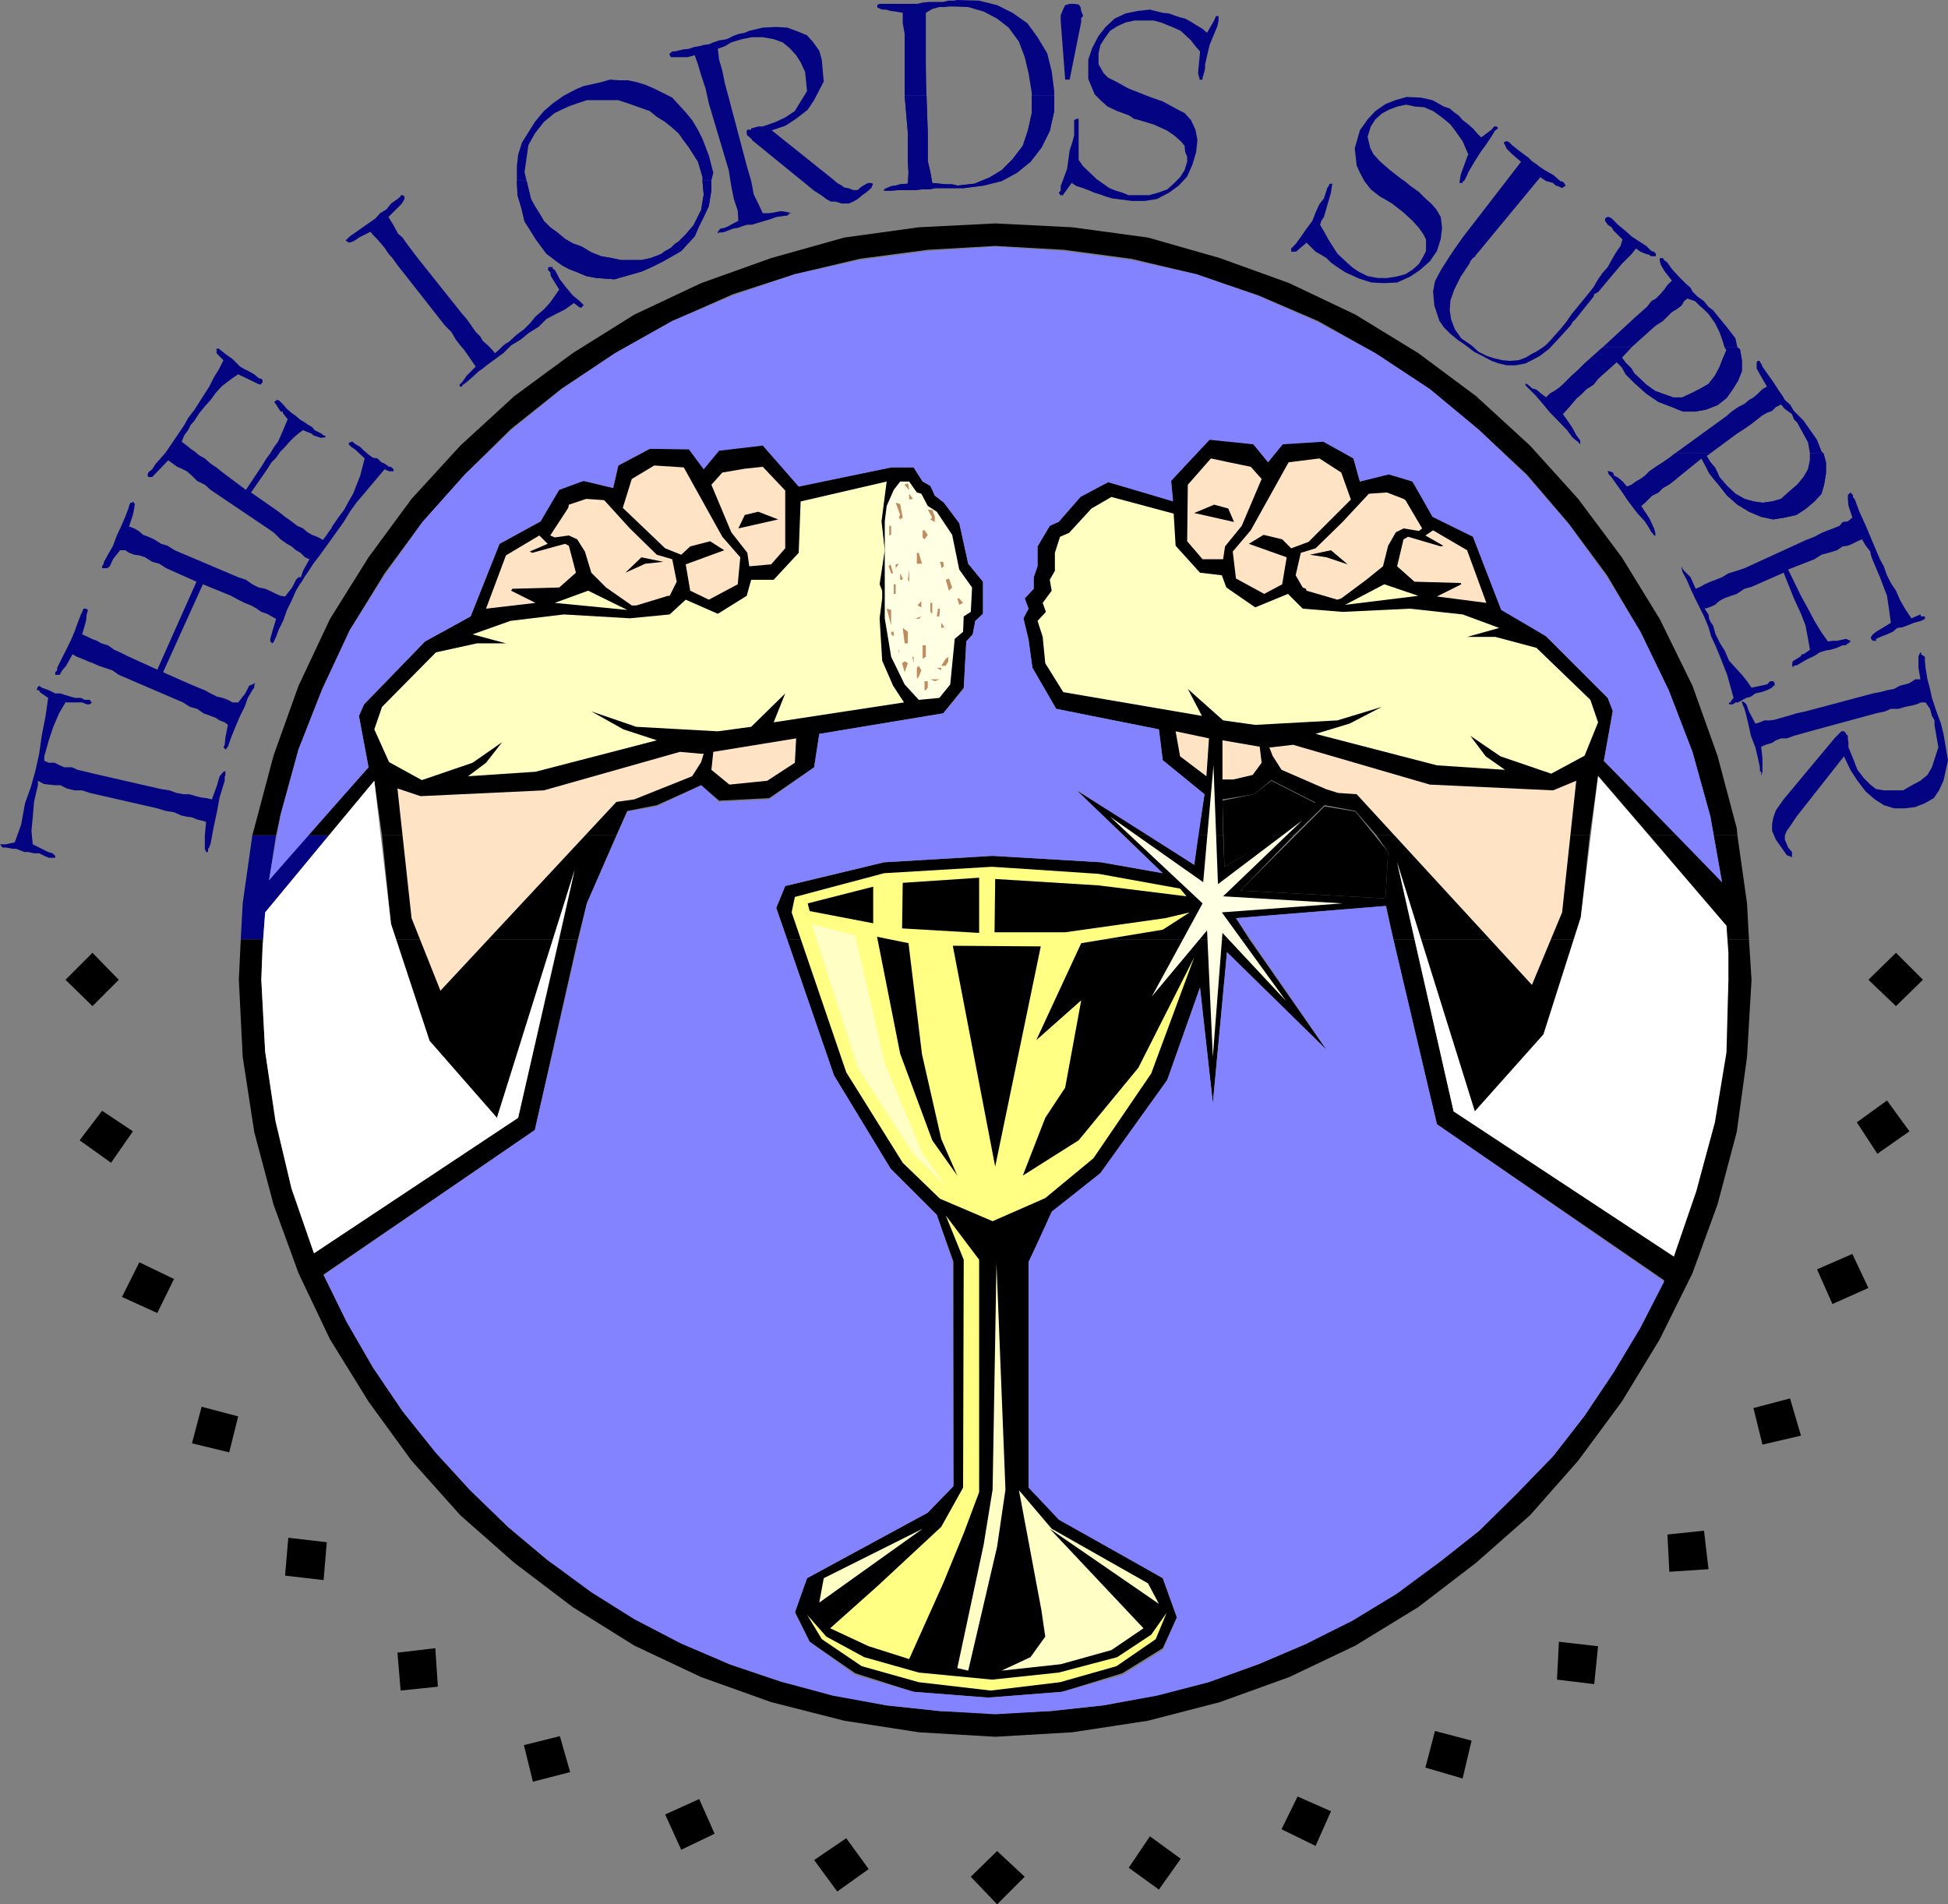
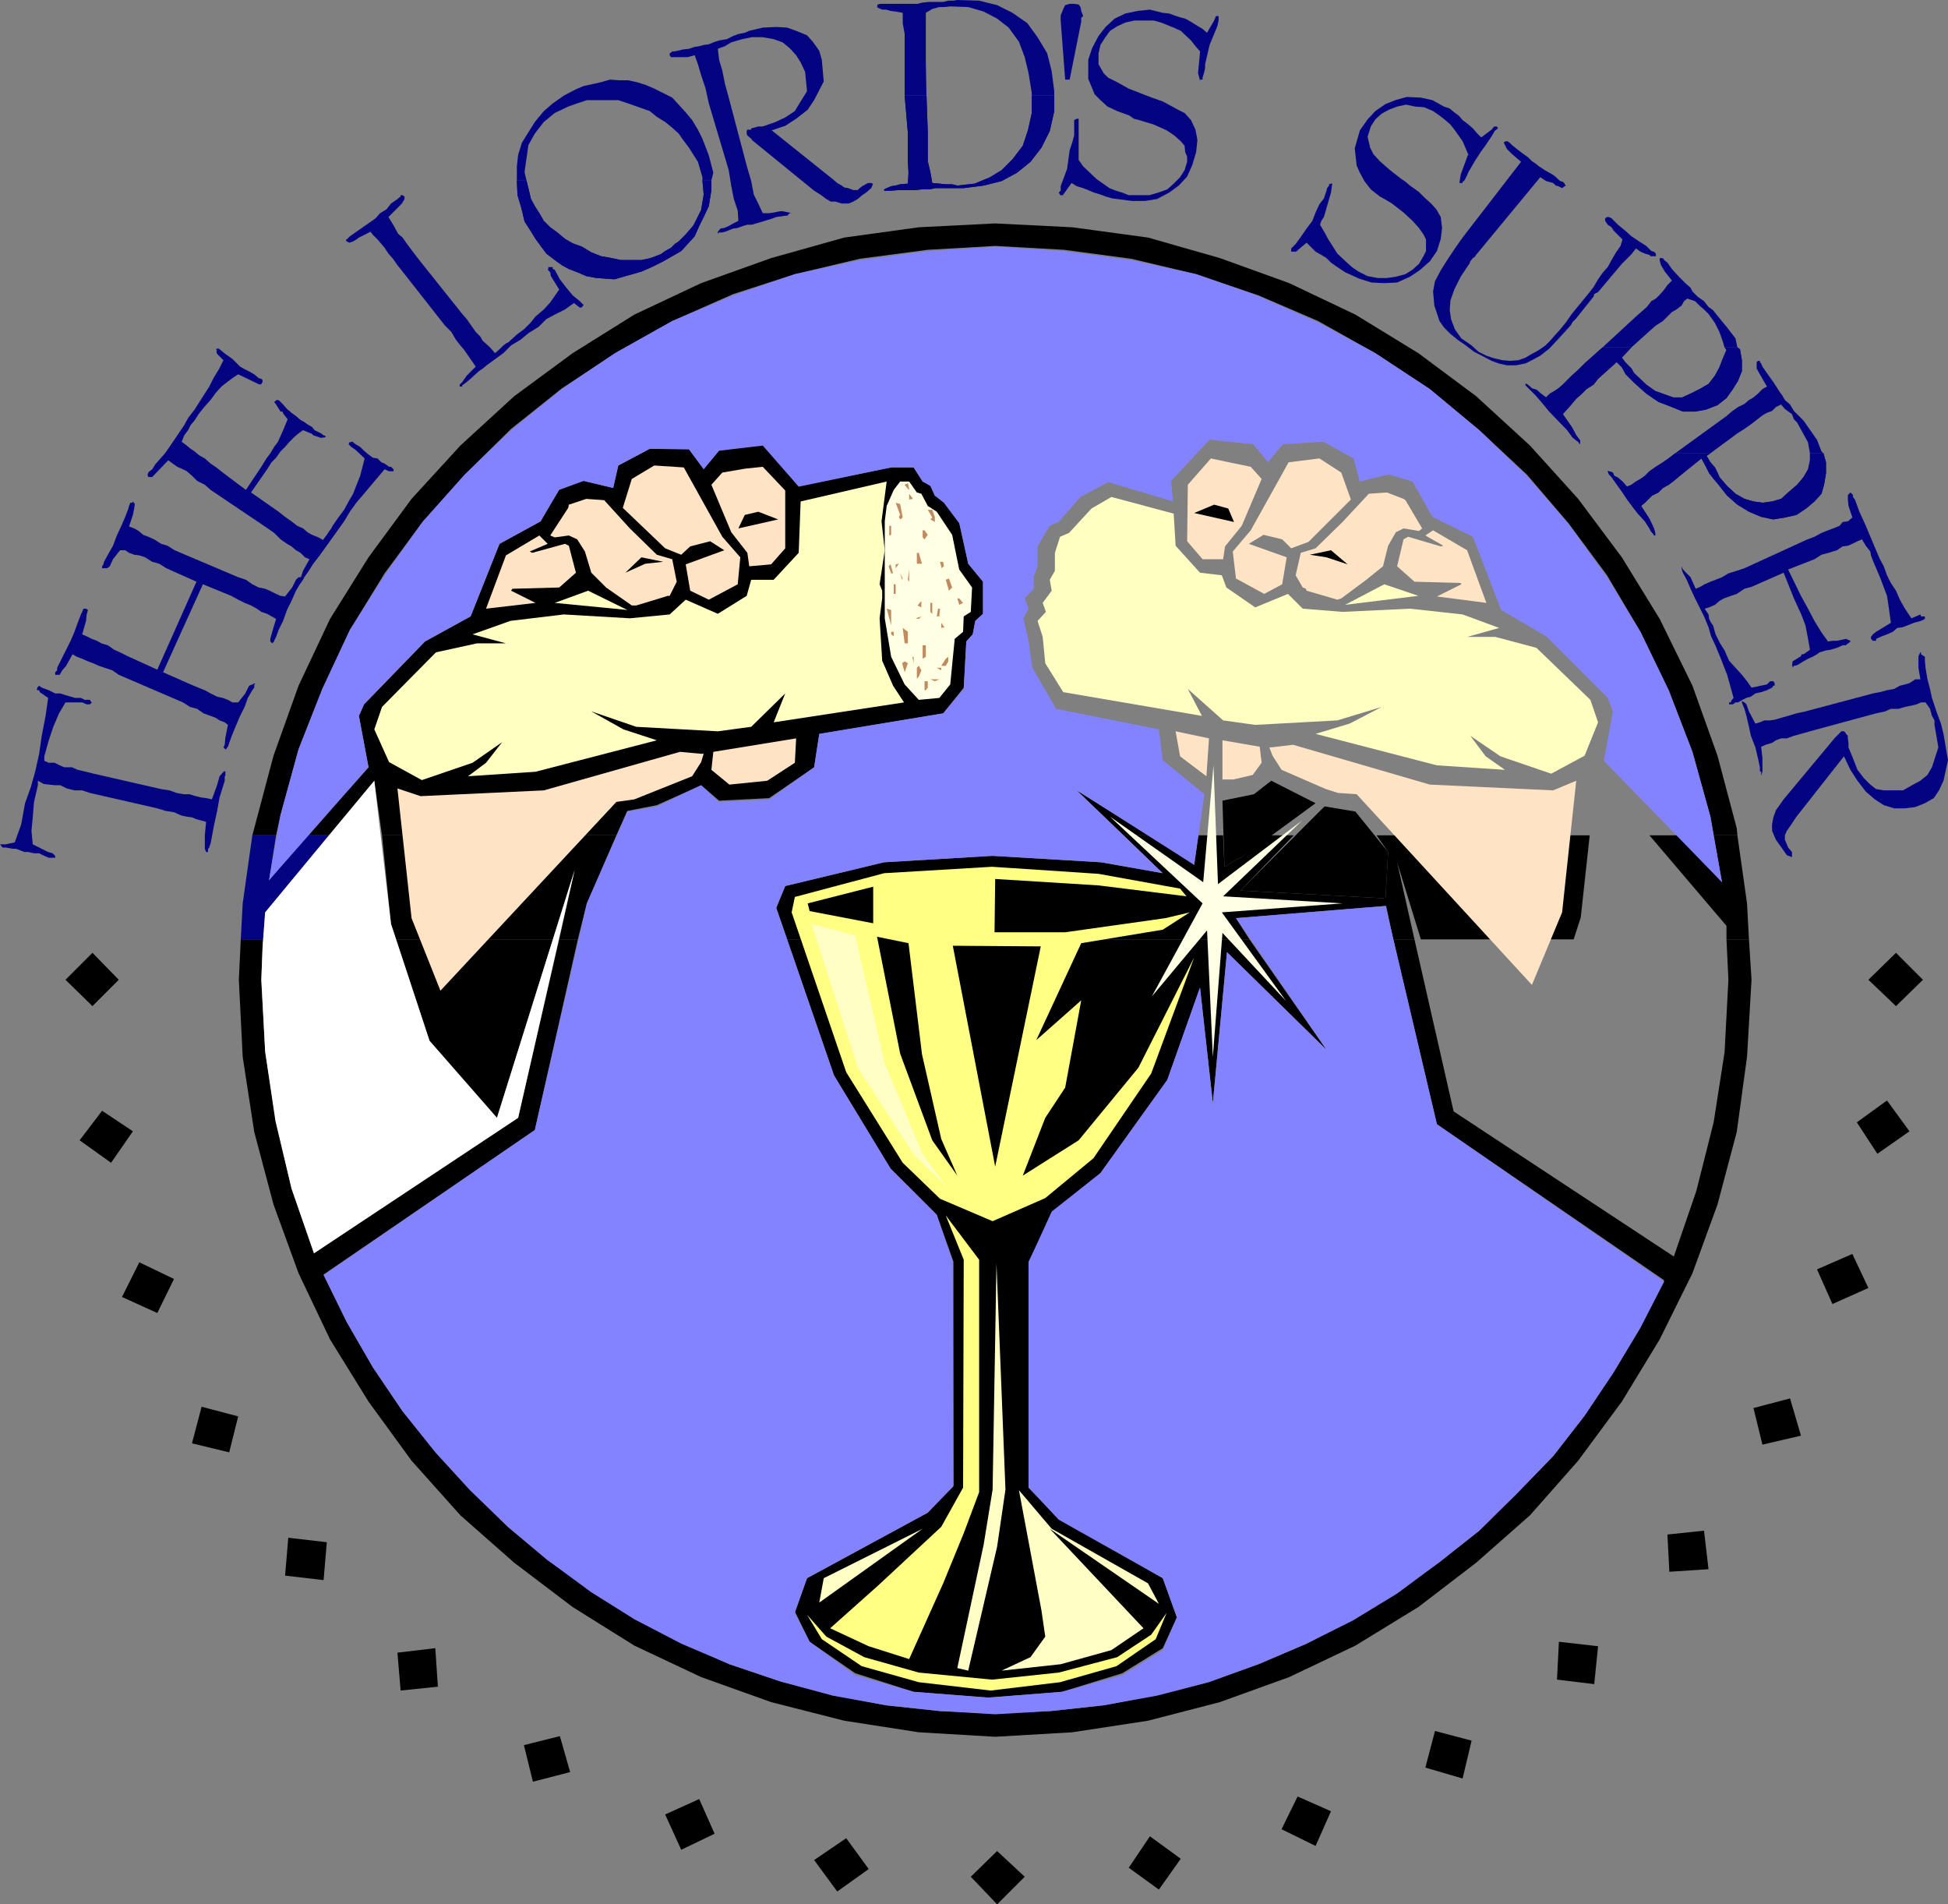
<svg xmlns="http://www.w3.org/2000/svg" xmlns:ns1="http://sodipodi.sourceforge.net/DTD/sodipodi-0.dtd" xmlns:ns2="http://www.inkscape.org/namespaces/inkscape" version="1.0" width="129.724mm" height="126.79mm" id="svg128" ns1:docname="Lord's Supper.wmf">
  <rect width="100%" height="100%" fill="#808080" stroke="none" />
  <ns1:namedview id="namedview128" pagecolor="#ffffff" bordercolor="#000000" borderopacity="0.25" ns2:showpageshadow="2" ns2:pageopacity="0.0" ns2:pagecheckerboard="0" ns2:deskcolor="#d1d1d1" ns2:document-units="mm" />
  <defs id="defs1">
    <pattern id="WMFhbasepattern" patternUnits="userSpaceOnUse" width="6" height="6" x="0" y="0" />
  </defs>
  <path style="fill:#000000;fill-opacity:1;fill-rule:evenodd;stroke:none" d="m 63.509,210.197 0.485,-1.777 4.848,-18.257 6.302,-17.611 7.918,-16.803 9.696,-15.51 10.827,-14.703 12.282,-13.41 13.574,-12.441 14.706,-10.825 15.514,-9.694 16.806,-7.917 17.614,-6.301 18.422,-5.17 18.746,-2.585 19.23,-0.969 19.392,0.969 19.069,2.585 18.099,5.17 17.453,6.301 16.645,7.917 15.837,9.694 14.544,10.825 13.574,12.441 12.12,13.41 10.989,14.703 9.534,15.51 8.242,16.803 6.302,17.611 4.848,18.257 0.162,1.777 h -5.979 l -0.808,-4.685 -4.525,-16.318 -5.979,-15.51 -7.11,-14.703 -8.403,-14.218 -9.696,-13.087 -10.504,-12.279 -11.958,-11.148 -12.443,-10.34 -13.736,-9.048 -14.382,-8.078 -15.029,-6.463 -15.675,-5.332 -16.322,-3.878 -16.968,-2.262 -17.291,-0.969 -16.968,0.969 -17.13,2.262 -16.322,3.878 -15.514,5.009 -15.352,6.786 -14.382,8.078 -13.413,8.886 -12.766,10.179 -11.635,11.471 -10.666,11.956 -9.534,12.925 -8.726,14.218 -6.949,14.864 -5.979,15.187 -4.525,16.48 -1.131,5.17 z" id="path1" />
  <path style="fill:#000000;fill-opacity:1;fill-rule:evenodd;stroke:none" d="m 77.245,210.197 15.514,-17.126 -2.424,-12.925 1.293,-2.908 15.352,-15.833 11.474,-6.301 7.272,-18.257 10.342,-5.655 4.686,-8.401 6.141,-1.777 7.434,1.777 1.293,-5.655 7.918,-4.201 h 9.858 l 3.717,5.009 3.878,-4.847 10.989,-1.293 9.05,10.502 23.27,-4.685 h 5.656 l 2.262,3.554 1.939,0.808 1.131,2.747 2.424,1.454 3.717,5.17 2.262,10.502 3.717,4.524 v 8.078 l -1.939,1.777 -0.646,3.393 -1.616,1.777 -0.646,11.633 -5.171,6.463 -31.189,5.17 -1.293,8.401 -11.312,7.755 -12.605,0.646 -4.525,-3.878 -11.15,5.009 -7.434,1.454 -2.747,6.14 H 96.152 l -1.939,-13.733 -11.474,13.733 z" id="path2" />
  <path style="fill:#000000;fill-opacity:1;fill-rule:evenodd;stroke:none" d="m 282.8,210.197 -11.797,-11.31 18.261,11.31 z" id="path3" />
-   <path style="fill:#000000;fill-opacity:1;fill-rule:evenodd;stroke:none" d="m 301.545,210.197 1.616,-10.34 -10.504,-8.563 -0.97,-7.755 -25.856,-5.17 -5.979,-10.34 -0.97,-7.27 -1.293,-5.17 1.293,-2.423 -0.97,-2.585 2.262,-2.423 v -2.908 l 0.97,-2.747 v -5.009 l 3.07,-5.17 2.262,-1.131 5.494,-6.463 6.949,-3.393 16.322,4.524 -0.485,-4.847 9.696,-10.825 11.15,1.616 3.555,4.524 3.717,-5.009 10.181,-0.485 7.595,4.524 1.616,5.816 7.272,-2.1 5.979,2.1 5.01,8.401 10.181,5.17 7.11,18.419 11.312,6.947 15.514,15.51 1.293,3.07 -2.262,12.764 18.584,18.742 h -7.11 l -12.928,-15.026 -2.101,15.026 h -53.651 l -5.333,-6.14 -7.757,-1.454 -7.757,7.594 h -6.141 l 4.363,-2.908 7.272,-5.332 -11.15,-5.655 -4.363,3.554 -7.918,1.293 0.162,9.048 z" id="path4" />
  <path style="fill:#040483;fill-opacity:1;fill-rule:evenodd;stroke:none" d="m 60.6,236.371 0.485,-9.048 2.424,-17.126 h 5.979 l -1.778,11.31 9.534,-11.31 h 5.494 l -15.998,19.388 -0.485,6.786 z" id="path5" />
  <path style="fill:#000000;fill-opacity:1;fill-rule:evenodd;stroke:none" d="m 99.707,236.371 -1.293,-3.878 -2.262,-22.296 h 58.984 l -7.434,17.126 -2.262,9.048 h -4.686 l 3.878,-17.449 -5.494,17.449 z" id="path6" />
  <path style="fill:#000000;fill-opacity:1;fill-rule:evenodd;stroke:none" d="m 198.121,236.371 -2.747,-7.917 2.262,-5.493 24.886,-5.978 27.31,-1.616 27.31,1.616 15.514,2.747 -9.858,-9.532 h 6.464 l 11.312,7.432 0.97,-7.432 h 6.302 l 0.323,7.755 0.162,0.162 2.747,-1.777 1.454,-0.646 6.949,-5.493 h 6.141 l -13.413,13.895 35.875,1.939 0.646,-0.162 0.646,-11.471 -2.909,-4.201 h 53.651 l -2.262,20.68 -1.778,5.493 H 357.62 l -5.979,-19.388 4.363,19.388 h -5.333 l -1.778,-8.401 -37.814,3.07 3.394,5.332 z" id="path7" />
  <path style="fill:#000000;fill-opacity:1;fill-rule:evenodd;stroke:none" d="m 434.542,236.371 v -3.393 l -19.392,-22.781 h 7.11 l 11.15,11.794 -2.101,-11.794 h 5.979 l 2.424,17.126 0.485,9.048 z" id="path8" />
  <path style="fill:#000000;fill-opacity:1;fill-rule:evenodd;stroke:none" d="m 60.6,236.371 -0.485,10.179 0.97,19.388 2.909,18.903 4.848,18.257 6.302,17.288 7.918,16.641 9.696,15.672 10.827,14.864 12.282,13.733 13.574,11.956 14.706,11.148 15.514,9.694 16.806,7.917 17.614,6.301 18.422,4.685 18.746,2.908 19.23,1.131 19.392,-1.131 19.069,-2.908 18.099,-4.685 17.453,-6.301 16.645,-7.917 15.837,-9.694 14.544,-11.148 13.574,-11.956 12.12,-13.733 10.989,-14.864 9.534,-15.672 8.242,-16.641 6.302,-17.288 4.848,-18.257 2.586,-18.903 1.131,-19.388 -0.646,-10.179 h -5.656 l 0.162,3.393 0.323,6.786 -0.97,18.257 -2.747,17.611 -4.363,17.288 -5.656,16.48 -55.429,-36.514 -9.858,-43.3 h -5.333 l 10.989,46.531 57.206,39.261 -5.979,11.794 -6.787,11.31 -7.272,10.986 -7.918,10.179 -9.211,9.371 -9.373,9.371 -10.019,7.917 -10.666,7.594 -11.15,6.786 -11.635,6.14 -12.12,5.17 -12.443,4.362 -13.09,3.393 -13.413,2.585 -13.413,1.454 -13.898,0.485 -13.898,-0.485 -13.574,-1.454 -13.413,-2.585 -13.09,-3.393 -12.928,-4.362 -12.12,-5.655 -11.797,-6.14 -10.827,-6.786 -10.989,-7.594 -10.019,-8.401 -9.534,-9.371 -8.726,-9.532 -8.242,-10.179 -7.434,-10.986 -6.626,-11.471 -5.818,-11.956 53.166,-36.352 10.827,-47.985 h -4.686 l -10.342,44.915 -51.389,34.09 -5.656,-16.318 -3.878,-16.964 -2.747,-17.449 -0.97,-18.095 0.323,-8.401 0.162,-1.777 z" id="path9" />
  <path style="fill:#000000;fill-opacity:1;fill-rule:evenodd;stroke:none" d="m 99.707,236.371 8.403,25.527 16.968,19.388 14.059,-44.915 z" id="path10" />
  <path style="fill:#000000;fill-opacity:1;fill-rule:evenodd;stroke:none" d="m 198.121,236.371 11.797,34.252 14.221,23.427 11.635,11.633 4.202,11.794 v 56.225 l -6.464,6.947 -30.381,16.48 -3.07,8.401 3.717,7.594 11.474,7.917 14.706,4.685 18.746,1.454 18.584,-1.454 15.19,-4.685 10.181,-6.301 3.555,-7.755 -3.555,-9.856 -26.179,-15.187 -7.595,-7.594 V 317.477 l 6.141,-12.602 11.958,-9.694 16.806,-23.427 8.242,-23.266 3.232,29.082 3.555,-37.968 25.048,24.558 -19.392,-27.789 z" id="path11" />
-   <path style="fill:#000000;fill-opacity:1;fill-rule:evenodd;stroke:none" d="m 357.62,236.371 13.574,43.3 17.291,-19.388 7.595,-23.912 z" id="path12" />
  <path style="fill:#000000;fill-opacity:1;fill-rule:evenodd;stroke:none" d="m 379.921,309.076 0.485,-0.969 -0.97,0.162 z" id="path13" />
  <path style="fill:#ffff83;fill-opacity:1;fill-rule:evenodd;stroke:none" d="m 263.084,301.482 12.12,-10.017 14.544,-21.327 10.827,-29.243 -14.059,27.789 -15.029,18.257 -14.059,8.886 5.656,-14.541 5.01,-7.594 4.04,-21.973 -11.312,10.017 11.312,-24.396 20.523,-3.393 6.787,-4.362 -6.141,1.454 -25.21,3.554 h -17.776 l 0.162,-13.41 26.018,1.616 22.139,2.747 -1.616,-1.939 -20.523,-3.716 -26.826,-1.777 -27.149,1.616 -22.462,5.978 -0.808,3.878 13.736,40.23 14.221,22.781 9.373,9.048 13.251,5.655 z" id="path14" />
  <path style="fill:#ffffc5;fill-opacity:1;fill-rule:evenodd;stroke:none" d="m 232.219,290.334 -9.534,-22.781 -7.434,-32.152 -10.989,-2.908 11.635,36.191 14.059,21.811 8.08,7.917 z" id="path15" />
  <path style="fill:#000000;fill-opacity:1;fill-rule:evenodd;stroke:none" d="m 228.664,237.34 -7.918,-1.616 5.818,29.405 8.08,21.811 6.302,8.886 -4.04,-9.209 -4.848,-21.327 z" id="path16" />
  <path style="fill:#000000;fill-opacity:1;fill-rule:evenodd;stroke:none" d="m 261.953,238.148 -22.139,-0.162 10.666,55.579 z" id="path17" />
  <path style="fill:#ffffe3;fill-opacity:1;fill-rule:evenodd;stroke:none" d="m 307.686,234.755 15.998,17.126 -16.16,-22.296 30.381,-2.262 -30.058,-1.777 19.877,-19.065 -21.17,15.995 -1.131,-29.89 -2.586,29.405 -23.432,-16.48 23.27,21.811 -12.766,23.427 13.898,-16.641 1.454,31.828 z" id="path18" />
  <path style="fill:#ffe3c5;fill-opacity:1;fill-rule:evenodd;stroke:none" d="m 393.172,229.585 3.555,-33.121 -5.818,2.423 -31.027,-1.454 -34.421,-10.017 -5.494,0.646 h -0.485 l 0.808,2.1 2.262,3.554 11.15,4.847 3.07,0.969 4.686,0.323 44.117,47.985 z" id="path19" />
-   <path style="fill:#000000;fill-opacity:1;fill-rule:evenodd;stroke:none" d="m 246.44,234.755 v -13.895 l -19.23,1.293 -0.162,11.471 z" id="path20" />
  <path style="fill:#000000;fill-opacity:1;fill-rule:evenodd;stroke:none" d="m 219.776,232.332 v -9.209 l -16.483,4.201 0.485,1.939 z" id="path21" />
  <path style="fill:#ffe3c5;fill-opacity:1;fill-rule:evenodd;stroke:none" d="m 310.433,196.141 4.848,-1.131 2.262,-3.07 -0.485,-4.039 -9.373,-1.616 v 9.856 z" id="path22" />
  <path style="fill:#ffffc2;fill-opacity:1;fill-rule:evenodd;stroke:none" d="m 390.425,194.687 8.403,-4.524 3.394,-8.401 -1.939,-5.655 -13.574,-13.087 -10.342,-2.747 h -7.11 l 8.08,-2.262 -9.211,-3.393 -13.251,-1.454 -16.968,0.808 -10.019,-0.808 -3.717,-3.716 -8.242,3.393 -7.272,-5.009 -1.131,-3.07 -5.494,-0.646 -6.141,-6.786 -0.485,-8.078 -15.675,-4.201 -5.01,2.908 -5.656,6.14 -2.262,0.969 -1.293,4.039 v 4.524 l -1.293,2.262 0.485,2.747 -2.262,3.07 0.808,2.262 -2.101,2.262 1.293,4.039 0.646,6.624 4.525,7.27 34.906,5.978 -3.555,-6.786 8.888,7.917 8.08,1.131 20.685,-1.131 11.15,-3.393 -8.08,4.201 -8.565,2.585 30.542,7.917 17.13,1.131 -4.848,-3.393 -3.878,-5.17 7.595,5.17 z" id="path23" />
  <path style="fill:#ffe3c5;fill-opacity:1;fill-rule:evenodd;stroke:none" d="m 303.646,195.333 0.646,-9.532 -8.403,-1.777 1.131,6.301 z" id="path24" />
  <path style="fill:#ffffc2;fill-opacity:1;fill-rule:evenodd;stroke:none" d="m 356.974,149.933 -8.565,-2.908 -9.858,5.17 z" id="path25" />
  <path style="fill:#ffe3c5;fill-opacity:1;fill-rule:evenodd;stroke:none" d="m 374.104,151.71 -4.848,-13.248 -8.565,-5.009 -1.939,1.293 4.525,2.585 -0.646,0.162 -8.242,-2.423 -1.131,0.646 -1.616,6.786 4.363,3.878 11.635,0.323 0.162,0.323 -6.141,3.07 z" id="path26" />
  <path style="fill:#ffe3c5;fill-opacity:1;fill-rule:evenodd;stroke:none" d="m 336.612,150.903 0.97,-0.323 6.302,-4.685 4.202,-3.393 1.293,-5.17 1.939,-3.393 1.939,-0.969 3.878,0.646 0.808,-0.646 -4.202,-7.109 -0.485,-0.323 -4.202,-1.616 -4.525,0.323 -6.626,7.109 -6.787,6.624 -3.717,1.131 -1.293,5.655 1.778,3.07 0.808,0.323 0.162,0.485 z" id="path27" />
  <path style="fill:#ffe3c5;fill-opacity:1;fill-rule:evenodd;stroke:none" d="m 318.19,149.449 4.525,-2.423 1.131,-6.786 -9.534,-3.393 3.717,-2.262 4.686,1.131 2.262,2.262 4.363,-1.616 10.666,-10.663 -2.424,-6.786 -5.494,-3.554 -7.757,0.969 -9.534,17.126 -4.525,5.332 0.808,6.786 z" id="path28" />
  <path style="fill:#000000;fill-opacity:1;fill-rule:evenodd;stroke:none" d="m 339.198,142.017 -4.202,-3.554 -5.333,1.131 4.202,0.646 z" id="path29" />
  <path style="fill:#ffe3c5;fill-opacity:1;fill-rule:evenodd;stroke:none" d="m 307.848,140.724 0.485,-3.231 4.202,-5.17 5.01,-11.794 -2.747,-3.07 -5.494,-1.131 -4.525,-0.969 -5.818,6.624 -0.162,14.218 3.878,4.524 z" id="path30" />
  <path style="fill:#000000;fill-opacity:1;fill-rule:evenodd;stroke:none" d="m 310.595,131.353 -1.454,-3.393 -3.555,-0.969 -5.01,2.1 z" id="path31" />
  <path style="fill:#ffe3c5;fill-opacity:1;fill-rule:evenodd;stroke:none" d="m 103.585,231.039 -3.555,-32.636 5.818,1.939 31.027,-1.454 34.259,-9.694 5.333,0.485 h 0.646 l -0.646,2.1 -2.262,3.554 -11.312,4.524 -3.232,1.293 -4.525,0.646 -44.278,47.5 z" id="path32" />
  <path style="fill:#ffe3c5;fill-opacity:1;fill-rule:evenodd;stroke:none" d="m 193.112,196.464 -9.534,0.969 -4.525,-3.716 0.485,-4.524 20.846,-3.393 -0.323,6.14 z" id="path33" />
  <path style="fill:#ffffc2;fill-opacity:1;fill-rule:evenodd;stroke:none" d="m 222.685,138.462 -1.293,8.563 0.646,1.616 v 1.939 l -0.646,5.009 0.646,10.663 2.747,6.301 2.747,4.201 -32.805,5.009 2.909,-7.27 -8.565,8.401 -8.403,1.131 -20.523,-1.131 -11.312,-3.878 8.08,4.524 8.403,2.747 -30.542,7.917 -16.968,1.131 4.525,-3.393 4.04,-5.17 -7.434,5.17 -12.766,4.362 -8.242,-4.524 -3.717,-8.24 1.939,-5.655 13.574,-13.733 10.342,-2.262 h 7.272 l -8.403,-2.262 9.534,-3.393 13.413,-1.616 16.645,0.969 10.019,-0.969 4.04,-3.716 8.08,3.554 7.272,-4.524 1.131,-4.039 h 5.656 l 6.302,-6.786 0.485,-12.925 21.654,-5.009 -1.293,10.017 z" id="path34" />
  <path style="fill:#ffffe3;fill-opacity:1;fill-rule:evenodd;stroke:none" d="m 222.685,138.462 v -7.27 l 0.485,-3.878 1.778,-4.039 1.616,-2.1 h 2.262 l 1.939,2.747 1.131,0.323 1.616,3.07 2.262,1.454 3.878,5.816 1.778,8.725 3.232,4.524 -0.323,6.14 -1.778,1.131 -0.162,3.878 -2.101,1.777 -1.131,11.471 -2.747,3.393 -5.171,0.485 -3.555,-3.878 -3.394,-6.947 -1.616,-9.694 z" id="path35" />
  <path style="fill:#ffffc2;fill-opacity:1;fill-rule:evenodd;stroke:none" d="m 139.622,151.71 8.403,-3.07 9.858,4.847 z" id="path36" />
  <path style="fill:#ffe3c5;fill-opacity:1;fill-rule:evenodd;stroke:none" d="m 122.331,153.165 5.01,-13.41 8.403,-5.009 2.101,2.1 -4.525,1.939 0.646,0.323 8.242,-2.262 0.97,0.485 1.778,6.786 -4.202,3.716 -11.797,0.323 -0.323,0.485 6.141,3.07 z" id="path37" />
  <path style="fill:#ffe3c5;fill-opacity:1;fill-rule:evenodd;stroke:none" d="m 160.145,152.357 h -1.131 l -6.464,-4.524 -3.717,-3.716 -1.616,-5.332 -1.939,-3.07 -2.101,-0.969 -3.555,0.485 -1.131,-0.485 4.525,-6.947 0.162,-0.808 4.363,-1.454 4.525,0.323 6.464,7.109 6.787,6.624 3.878,1.131 1.131,5.655 -1.778,3.554 h -0.485 l -0.485,0.162 z" id="path38" />
  <path style="fill:#ffe3c5;fill-opacity:1;fill-rule:evenodd;stroke:none" d="m 178.406,150.903 -4.686,-2.262 -1.131,-6.624 9.696,-3.554 -3.555,-2.262 -5.01,1.293 -2.262,2.1 -4.04,-1.616 -10.666,-10.179 2.262,-7.27 5.656,-3.393 7.434,0.485 9.696,17.449 4.525,5.17 -0.646,6.786 z" id="path39" />
  <path style="fill:#000000;fill-opacity:1;fill-rule:evenodd;stroke:none" d="m 157.398,144.117 4.04,-3.878 5.494,1.131 -4.525,0.485 z" id="path40" />
  <path style="fill:#ffe3c5;fill-opacity:1;fill-rule:evenodd;stroke:none" d="m 188.587,142.501 -0.485,-3.393 -4.04,-5.17 -5.01,-11.956 2.747,-3.07 5.656,-0.969 4.525,-0.485 5.656,5.978 v 14.541 l -3.555,4.039 z" id="path41" />
  <path style="fill:#000000;fill-opacity:1;fill-rule:evenodd;stroke:none" d="m 185.84,132.969 1.616,-3.393 3.394,-0.808 5.01,1.939 z" id="path42" />
  <path style="fill:#ffff83;fill-opacity:1;fill-rule:evenodd;stroke:none" d="m 249.672,422.657 -18.422,-1.777 -13.736,-3.878 -9.534,-5.17 -4.848,-5.493 3.717,6.14 10.019,6.786 14.382,4.039 18.099,2.1 17.453,-2.1 14.221,-4.039 9.858,-6.786 2.747,-6.624 -3.878,5.493 -8.565,5.655 -14.706,3.878 z" id="path43" />
  <path style="fill:#ffff83;fill-opacity:1;fill-rule:evenodd;stroke:none" d="m 238.037,305.844 4.525,11.148 -0.162,57.356 -5.494,9.856 -15.998,14.864 -11.958,10.663 9.696,4.524 10.181,3.231 8.565,-19.065 5.171,-12.602 3.878,-10.34 V 316.993 Z" id="path44" />
  <path style="fill:#ffffc5;fill-opacity:1;fill-rule:evenodd;stroke:none" d="m 250.803,317.962 -0.97,56.871 -2.262,13.895 -6.626,31.021 2.747,0.646 7.272,-31.182 2.101,-14.379 z" id="path45" />
  <path style="fill:#ffffc5;fill-opacity:1;fill-rule:evenodd;stroke:none" d="m 206.201,403.269 26.018,-18.58 -24.886,12.441 z" id="path46" />
  <path style="fill:#ffffc5;fill-opacity:1;fill-rule:evenodd;stroke:none" d="m 256.459,374.995 5.656,30.213 0.97,6.624 -3.717,5.17 -7.272,3.393 14.867,-1.616 12.766,-3.554 8.08,-5.493 -23.594,-25.043 27.472,18.903 -2.747,-5.17 -24.24,-13.733 z" id="path47" />
  <path style="fill:#c08b60;fill-opacity:1;fill-rule:evenodd;stroke:none" d="m 233.027,173.683 0.485,-0.646 v -1.616 h -0.808 v 2.262 z" id="path48" />
  <path style="fill:#c08b60;fill-opacity:1;fill-rule:evenodd;stroke:none" d="m 235.289,171.422 1.131,-0.485 h -2.262 z" id="path49" />
  <path style="fill:#c08b60;fill-opacity:1;fill-rule:evenodd;stroke:none" d="m 231.249,170.291 0.646,-1.616 -0.646,-1.131 -0.485,0.485 v 2.747 z" id="path50" />
  <path style="fill:#c08b60;fill-opacity:1;fill-rule:evenodd;stroke:none" d="m 227.694,169.16 0.808,-2.262 -0.808,-0.485 -0.646,0.485 z" id="path51" />
  <path style="fill:#c08b60;fill-opacity:1;fill-rule:evenodd;stroke:none" d="m 236.905,168.675 v -0.646 h -1.131 z" id="path52" />
  <path style="fill:#c08b60;fill-opacity:1;fill-rule:evenodd;stroke:none" d="m 238.037,167.544 0.646,-1.131 v -1.131 l -0.646,0.485 -1.131,1.777 z" id="path53" />
  <path style="fill:#c08b60;fill-opacity:1;fill-rule:evenodd;stroke:none" d="m 229.957,166.898 v -1.616 h -0.323 z" id="path54" />
  <path style="fill:#c08b60;fill-opacity:1;fill-rule:evenodd;stroke:none" d="m 232.219,165.767 0.808,-0.485 v -2.908 h -0.808 z" id="path55" />
-   <path style="fill:#c08b60;fill-opacity:1;fill-rule:evenodd;stroke:none" d="m 226.24,164.636 0.162,-1.131 h -0.162 z" id="path56" />
  <path style="fill:#c08b60;fill-opacity:1;fill-rule:evenodd;stroke:none" d="m 229.957,163.02 v -1.777 z" id="path57" />
  <path style="fill:#c08b60;fill-opacity:1;fill-rule:evenodd;stroke:none" d="m 228.502,161.889 v -2.908 l -1.293,-0.969 0.485,3.878 z" id="path58" />
  <path style="fill:#c08b60;fill-opacity:1;fill-rule:evenodd;stroke:none" d="m 224.947,160.112 v -1.131 h -0.646 v 0.646 z" id="path59" />
  <path style="fill:#c08b60;fill-opacity:1;fill-rule:evenodd;stroke:none" d="m 237.713,157.85 -0.808,-1.131 v 1.293 z" id="path60" />
  <path style="fill:#c08b60;fill-opacity:1;fill-rule:evenodd;stroke:none" d="m 224.301,157.365 v -3.878 l -1.131,-0.323 z" id="path61" />
  <path style="fill:#c08b60;fill-opacity:1;fill-rule:evenodd;stroke:none" d="m 231.249,155.75 0.646,-0.646 -1.454,0.485 z" id="path62" />
  <path style="fill:#c08b60;fill-opacity:1;fill-rule:evenodd;stroke:none" d="m 236.421,155.103 0.162,-1.939 h -0.485 l -0.323,1.939 z" id="path63" />
  <path style="fill:#c08b60;fill-opacity:1;fill-rule:evenodd;stroke:none" d="m 234.643,154.457 v -2.747 h -0.485 v 2.262 z" id="path64" />
  <path style="fill:#c08b60;fill-opacity:1;fill-rule:evenodd;stroke:none" d="m 231.896,152.841 v -1.616 l -0.97,1.131 z" id="path65" />
  <path style="fill:#c08b60;fill-opacity:1;fill-rule:evenodd;stroke:none" d="m 242.4,151.71 -0.97,-1.131 h -0.485 l 0.485,1.616 z" id="path66" />
  <path style="fill:#c08b60;fill-opacity:1;fill-rule:evenodd;stroke:none" d="m 225.432,149.449 v -2.423 h -0.485 v 2.423 z" id="path67" />
  <path style="fill:#c08b60;fill-opacity:1;fill-rule:evenodd;stroke:none" d="m 238.845,148.641 0.808,-0.808 -0.808,-2.262 -0.808,0.323 z" id="path68" />
  <path style="fill:#c08b60;fill-opacity:1;fill-rule:evenodd;stroke:none" d="m 228.825,146.379 v -3.07 l -0.323,2.585 z" id="path69" />
-   <path style="fill:#c08b60;fill-opacity:1;fill-rule:evenodd;stroke:none" d="m 227.048,145.894 0.162,-0.323 -0.646,-1.293 v 1.616 z" id="path70" />
+   <path style="fill:#c08b60;fill-opacity:1;fill-rule:evenodd;stroke:none" d="m 227.048,145.894 0.162,-0.323 -0.646,-1.293 z" id="path70" />
  <path style="fill:#c08b60;fill-opacity:1;fill-rule:evenodd;stroke:none" d="m 224.785,144.278 -0.485,-1.777 -0.162,-0.485 -0.485,0.485 0.646,1.777 z" id="path71" />
  <path style="fill:#c08b60;fill-opacity:1;fill-rule:evenodd;stroke:none" d="m 236.905,142.986 0.646,-0.485 -0.162,-1.131 h -0.808 l 0.323,1.131 z" id="path72" />
  <path style="fill:#c08b60;fill-opacity:1;fill-rule:evenodd;stroke:none" d="m 225.432,142.986 0.808,-1.131 -0.808,0.162 z" id="path73" />
  <path style="fill:#c08b60;fill-opacity:1;fill-rule:evenodd;stroke:none" d="m 232.057,141.855 -0.808,-2.747 h -0.485 v 2.747 z" id="path74" />
  <path style="fill:#c08b60;fill-opacity:1;fill-rule:evenodd;stroke:none" d="m 232.704,135.715 0.808,-1.131 -0.808,-1.131 h -0.485 v 1.777 z" id="path75" />
  <path style="fill:#c08b60;fill-opacity:1;fill-rule:evenodd;stroke:none" d="m 224.301,134.584 v -2.262 h -0.485 v 2.423 z" id="path76" />
  <path style="fill:#c08b60;fill-opacity:1;fill-rule:evenodd;stroke:none" d="m 235.289,131.353 v -1.293 l -0.646,-1.777 h -1.131 l 1.131,1.939 -0.485,0.485 z" id="path77" />
  <path style="fill:#c08b60;fill-opacity:1;fill-rule:evenodd;stroke:none" d="m 226.563,130.707 0.646,-0.485 -0.646,-3.393 -1.131,-0.323 1.131,3.07 -0.323,0.485 z" id="path78" />
  <path style="fill:#c08b60;fill-opacity:1;fill-rule:evenodd;stroke:none" d="m 229.795,125.537 -0.97,-1.293 v 1.454 z" id="path79" />
  <path style="fill:#c08b60;fill-opacity:1;fill-rule:evenodd;stroke:none" d="m 228.825,123.275 -0.323,-1.616 -0.808,0.323 z" id="path80" />
  <path style="fill:#c08b60;fill-opacity:1;fill-rule:evenodd;stroke:none" d="m 228.825,123.275 -0.323,-1.616 -0.808,0.323 z" id="path81" />
  <path style="fill:#ffffff;fill-opacity:1;fill-rule:evenodd;stroke:none" d="m 79.022,315.377 -5.656,-16.318 -4.04,-16.964 -2.586,-17.449 -0.97,-18.095 0.323,-8.401 0.646,-8.563 27.472,-33.121 4.202,36.029 9.696,29.405 16.968,19.388 19.554,-62.364 -14.221,62.364 z" id="path82" />
-   <path style="fill:#ffffff;fill-opacity:1;fill-rule:evenodd;stroke:none" d="m 434.542,232.978 -32.32,-37.645 -4.363,35.545 -9.373,29.405 -17.291,19.388 -19.554,-62.688 14.221,62.688 55.429,36.514 5.656,-16.48 4.686,-17.288 2.909,-17.611 0.485,-18.257 v -6.786 z" id="path83" />
  <path style="fill:#8383ff;fill-opacity:1;fill-rule:evenodd;stroke:none" d="m 433.411,221.992 -2.909,-16.48 -4.525,-16.318 -5.979,-15.51 -7.11,-14.703 -8.403,-13.733 -9.696,-13.41 -10.504,-12.117 -11.958,-11.471 -12.443,-10.34 -13.736,-9.048 -14.382,-7.755 -15.029,-6.624 -15.675,-5.493 -16.322,-3.554 -16.968,-2.262 -17.291,-1.131 -16.968,1.131 -17.13,2.262 -16.322,3.554 -15.514,5.332 -15.352,6.463 -14.382,8.078 -13.413,9.048 -12.766,10.34 -11.635,11.148 -10.666,11.956 -9.534,13.41 -8.726,13.733 -6.949,14.864 -5.979,15.187 -4.525,16.48 -2.909,16.48 25.048,-28.436 -2.424,-12.925 1.293,-2.908 15.352,-15.833 11.474,-6.301 7.272,-18.257 10.342,-5.655 4.686,-7.917 6.141,-2.262 7.434,1.777 1.293,-5.655 7.918,-4.201 9.858,0.162 3.717,5.009 3.878,-4.685 10.989,-1.293 9.05,10.34 23.27,-4.847 h 5.656 l 2.262,3.554 1.939,1.131 1.131,2.423 2.262,1.777 3.878,5.17 2.262,10.179 3.717,4.524 v 8.078 l -1.939,1.777 -0.646,3.393 -1.616,1.777 -0.646,11.956 -5.171,6.14 -31.189,5.17 -1.293,8.401 -11.312,8.078 -12.605,0.646 -4.525,-4.201 -11.15,5.332 -7.434,1.293 -10.181,23.104 -13.09,57.033 -53.166,36.514 5.818,11.794 6.626,11.471 7.434,10.986 8.242,10.34 8.726,9.532 9.534,9.209 10.019,8.401 10.989,8.078 10.827,6.786 11.797,6.14 12.12,5.17 12.928,4.362 13.09,3.554 13.413,2.423 13.574,1.454 13.898,0.808 13.898,-0.808 13.413,-1.454 13.413,-2.423 13.09,-3.393 12.443,-4.524 12.12,-5.17 11.635,-5.816 11.15,-6.786 10.666,-7.917 10.019,-7.917 9.373,-9.209 9.211,-9.532 7.918,-10.179 7.272,-10.825 6.787,-11.31 5.979,-11.633 -57.206,-39.584 -12.928,-54.932 -37.653,3.07 22.786,33.121 -25.048,-24.558 -3.555,37.968 -3.232,-29.082 -8.242,23.266 -16.806,23.427 -12.282,9.694 -5.818,12.764 v 56.71 l 7.595,8.078 26.179,14.703 3.555,9.856 -3.555,8.24 -10.181,6.301 -15.19,4.201 -18.584,1.454 -18.746,-1.454 -14.706,-4.201 -11.474,-8.401 -3.717,-7.27 3.07,-8.725 30.381,-16.48 6.464,-6.624 -0.162,-56.548 -4.04,-11.794 -11.635,-11.633 -14.221,-23.427 -14.544,-42.169 2.262,-5.493 24.886,-5.978 27.31,-1.616 27.31,1.616 15.514,2.747 -21.654,-20.842 29.573,18.742 2.586,-17.772 -10.504,-8.563 -0.97,-7.755 -25.856,-5.17 -5.979,-10.34 -0.97,-6.786 -1.293,-5.655 1.293,-2.423 -0.97,-2.585 2.262,-2.423 v -2.908 l 0.97,-2.747 v -5.009 l 3.07,-5.17 2.262,-0.969 5.494,-6.301 6.949,-3.716 16.322,4.847 -0.485,-5.17 9.696,-10.34 10.989,1.131 3.717,4.524 3.717,-4.524 10.181,-0.646 7.595,4.201 1.616,5.816 7.272,-1.777 5.979,1.777 5.01,8.886 10.181,5.009 7.11,18.419 11.312,6.624 15.514,15.51 1.293,3.393 -2.262,12.441 z" id="path84" />
  <path style="fill:#000000;fill-opacity:1;fill-rule:evenodd;stroke:none" d="m 308.332,218.114 2.747,-1.777 1.454,-0.646 11.312,-8.24 7.272,-5.332 -11.15,-5.655 -4.363,3.393 -7.918,1.616 0.485,16.48 z" id="path85" />
  <path style="fill:#000000;fill-opacity:1;fill-rule:evenodd;stroke:none" d="m 348.086,226.031 0.646,-0.162 0.646,-11.471 -8.242,-10.179 -7.757,-1.293 -21.17,21.165 z" id="path86" />
  <path style="fill:#040483;fill-opacity:1;fill-rule:evenodd;stroke:none" d="m 40.562,198.565 2.101,0.323 1.778,0.646 1.778,0.323 h 1.454 l 1.616,0.485 1.293,0.323 1.293,0.162 1.454,0.323 1.293,-3.554 0.646,-2.262 0.97,-1.131 0.485,-0.162 v 1.131 l -0.162,0.162 v 1.131 l -1.293,4.201 -0.646,3.554 -0.808,3.716 -0.808,4.362 -0.323,0.808 v 0.162 l -0.323,0.323 v 0.808 h -0.485 l -0.323,-0.808 v -3.393 l 0.323,-3.393 -1.131,-0.323 -1.293,-0.323 -1.131,-0.485 -1.293,-0.162 -1.454,-0.323 -1.778,-0.808 -2.101,-0.323 -2.101,-0.646 -16.968,-3.878 -1.939,-0.646 h -1.939 l -1.939,-0.485 -1.616,-0.808 h -1.293 l -1.616,-0.162 -1.293,-0.162 -1.454,-0.808 v 1.131 l -0.97,4.201 -0.323,3.878 -0.323,3.393 0.323,3.393 3.878,1.939 1.131,0.323 0.646,0.646 v 0.485 h -1.616 l -1.131,-0.485 -1.293,-0.646 H 8.565 L 7.11,214.398 H 6.141 l -0.808,-0.323 -1.293,-0.485 H 3.232 l -1.778,-0.323 H 0.646 L 0,212.459 h 1.454 l 2.262,-0.485 1.616,-4.524 0.97,-5.332 1.454,-4.039 1.131,-4.039 0.97,-4.362 0.646,-4.524 0.97,-5.009 0.646,-4.524 -2.101,-1.454 -0.162,-0.485 H 9.373 l -0.162,-0.323 h 0.162 v -0.323 l 0.485,-0.485 0.646,0.485 1.778,0.646 1.616,0.808 h 1.293 l 0.97,0.323 1.616,0.485 1.131,0.323 h 1.454 l 0.97,0.485 h 1.293 l 0.162,0.323 0.323,0.323 -0.485,0.485 h -0.808 l -1.131,-0.485 h -4.202 l -1.616,2.747 -1.454,3.393 -1.131,3.393 -1.131,4.039 v 1.131 l 1.131,0.485 h 1.454 l 1.293,0.646 1.131,0.485 h 1.939 l 1.454,0.646 2.101,0.485 1.939,0.485 z" id="path87" />
  <path style="fill:#040483;fill-opacity:1;fill-rule:evenodd;stroke:none" d="m 39.592,168.513 9.858,-22.135 -7.595,-3.393 -1.778,-1.131 -1.778,-0.485 -1.778,-1.131 -1.454,-0.485 -1.293,-0.162 -1.293,-0.485 -0.97,-0.646 h -1.293 l -1.778,2.262 -0.808,1.777 -0.646,0.485 h -1.293 v -0.485 l 0.323,-0.485 0.162,-0.646 0.97,-1.777 1.293,-2.262 0.97,-2.585 1.131,-2.423 0.97,-2.262 0.808,-2.1 0.162,-0.646 0.323,-0.808 h 0.485 l 0.162,-0.323 0.485,0.646 -0.162,1.131 -0.323,1.616 -0.97,2.908 1.293,0.485 1.131,0.646 1.131,0.969 1.293,0.485 1.454,0.646 1.778,1.131 1.616,0.485 1.778,1.131 15.998,6.786 1.939,0.646 1.616,1.131 1.616,0.808 1.616,0.323 1.131,0.485 1.616,0.808 1.131,0.485 1.131,0.162 1.778,-2.262 0.97,-1.939 0.646,-0.646 h 0.808 v 1.131 l -0.485,0.646 -0.97,1.616 -1.131,2.585 -1.131,2.262 -0.97,2.747 -1.131,2.262 -0.646,1.777 -0.485,0.969 v 0.162 l -0.485,0.485 -0.485,-0.485 v -0.646 l 0.485,-1.777 0.97,-3.231 -1.131,-0.646 -1.131,-0.646 -1.454,-0.485 -1.131,-0.808 -1.454,-0.808 -1.616,-0.646 -1.616,-0.808 -1.778,-0.969 -7.11,-2.908 -10.019,22.135 6.949,3.07 1.939,0.808 1.616,0.646 1.454,0.808 1.616,0.808 1.454,0.323 1.293,0.485 1.131,0.646 h 1.454 l 1.778,-2.262 0.97,-1.939 0.808,-0.323 0.646,-0.323 v 0.323 h -0.162 v 0.808 l -0.485,0.646 -1.131,1.939 -0.808,2.262 -1.131,2.262 -0.97,2.262 -1.131,2.747 -0.646,1.777 -0.323,0.969 -0.162,0.162 -0.323,0.485 h -0.162 l -0.485,-0.485 0.323,-0.646 0.162,-1.777 0.646,-3.231 -0.808,-0.646 -1.293,-0.485 -0.97,-0.646 -1.293,-0.485 -1.778,-0.646 -1.616,-1.131 -1.778,-0.485 -1.778,-1.131 -16.16,-6.947 -1.616,-1.131 -1.939,-0.646 -1.454,-0.485 -1.454,-0.646 -1.293,-0.485 -1.454,-0.646 -1.293,-0.485 -1.131,-0.646 -1.616,2.908 -0.97,1.131 -0.646,1.131 h -1.131 v -0.646 l 0.485,-0.485 v -0.646 l 0.808,-1.616 1.454,-2.908 1.131,-2.262 0.97,-2.262 0.808,-2.262 0.808,-2.1 0.323,-0.646 0.323,-0.808 h 0.646 l 0.485,0.323 -0.323,1.131 -0.162,1.616 -0.97,3.393 1.131,0.485 1.293,0.646 1.293,0.485 1.131,0.646 1.616,0.485 1.616,1.131 1.454,0.646 1.939,0.969 z" id="path88" />
  <path style="fill:#040483;fill-opacity:1;fill-rule:evenodd;stroke:none" d="m 46.379,106.957 0.97,-1.777 1.616,-2.1 1.131,-1.777 1.131,-1.777 1.454,-2.262 1.131,-2.262 1.293,-2.1 1.131,-2.262 -1.616,-1.616 -0.162,-0.485 0.162,-0.485 -0.323,-0.162 0.323,-0.162 h 0.485 l 0.162,0.162 1.616,1.293 1.616,1.131 1.939,1.939 1.131,0.646 1.293,0.646 1.131,0.646 1.131,0.969 0.646,0.162 0.323,0.323 v 0.485 l -0.323,0.485 -0.162,0.162 -0.646,-0.162 -0.97,-0.485 -4.04,-1.939 -1.454,0.969 -1.293,0.969 -1.454,1.131 -1.454,1.616 -1.293,1.777 -1.454,1.616 -1.454,1.777 -1.131,1.777 -0.97,1.131 -0.646,1.293 -0.97,1.293 -0.646,1.616 1.293,0.969 0.97,0.808 0.97,0.646 1.131,0.969 1.454,0.808 1.454,1.293 1.454,0.969 1.616,1.293 5.818,4.362 3.878,-5.816 1.293,-2.1 0.97,-1.293 0.97,-1.616 0.97,-1.293 1.293,-2.908 1.131,-2.747 -1.131,-1.454 -0.162,-0.485 h -0.485 l -1.131,-1.777 -0.485,-0.646 0.485,-0.323 v -0.162 h 0.485 l 0.323,0.162 0.97,0.969 0.97,1.131 1.131,0.969 1.131,0.808 1.131,0.969 1.131,0.646 0.646,0.485 1.131,0.646 0.646,0.808 1.616,0.808 0.646,0.485 0.485,0.162 h 0.323 -0.323 v 0.323 l -1.131,0.162 -1.939,-0.646 -0.485,-0.485 h -0.162 l -1.939,-0.808 -1.131,0.808 -1.131,0.969 -1.131,1.131 -1.131,1.293 -1.131,1.131 -1.131,1.616 -1.131,1.131 -1.131,1.777 -4.04,5.816 6.949,4.847 1.616,1.293 1.616,1.131 1.454,1.131 1.454,0.646 1.131,0.969 1.131,0.646 1.616,0.646 1.131,0.646 0.97,-1.293 0.646,-0.969 0.485,-0.646 0.323,-0.646 1.454,-2.1 1.454,-1.939 1.131,-2.1 1.131,-1.939 1.778,-4.524 1.131,-4.362 -2.424,-2.262 -0.97,-0.646 -0.646,-0.646 0.162,-0.485 h 0.162 l 0.485,-0.162 h 0.323 v 0.162 l 0.646,0.485 1.131,0.646 0.97,0.969 1.131,0.969 1.131,0.808 1.131,0.162 0.97,0.969 0.808,0.323 1.131,0.808 h 0.485 l 0.646,0.646 v 0.485 h -1.131 l -1.131,-0.485 -1.778,2.1 -1.778,2.1 -1.616,1.939 -1.939,2.262 -1.616,2.262 -1.454,2.423 -1.616,2.262 -1.616,2.262 -2.909,4.039 -1.616,2.1 -1.454,2.262 -0.808,1.131 -0.323,0.646 -0.646,0.808 h -0.162 l -0.323,-0.323 0.485,-0.808 0.646,-1.939 1.616,-2.908 -1.131,-0.485 -1.131,-1.131 -1.131,-0.646 -1.131,-0.969 -1.131,-0.646 -1.616,-1.131 -1.616,-1.616 -1.616,-1.131 -14.382,-9.694 -1.454,-1.293 -1.939,-0.969 -1.293,-1.293 -1.293,-1.131 -1.293,-0.646 -1.131,-0.485 -1.131,-0.808 -1.131,-0.808 -4.04,4.201 h -0.97 l -0.162,-0.323 v -0.323 l 0.162,-0.485 0.323,-0.323 0.646,-0.485 0.808,-1.293 1.293,-1.454 1.131,-1.293 0.808,-1.131 z" id="path89" />
  <path style="fill:#040483;fill-opacity:1;fill-rule:evenodd;stroke:none" d="m 101.323,68.342 -1.293,-1.616 -1.131,-1.616 -1.131,-1.293 -0.97,-1.454 -0.808,-0.969 -0.97,-1.131 -1.131,-1.131 -0.646,-0.808 -1.616,0.808 -1.293,0.646 -0.646,0.485 -0.808,0.485 -0.97,0.323 -0.646,-0.323 -0.162,-0.162 V 60.264 h 0.162 l 0.808,-0.808 1.616,-1.131 1.616,-1.131 1.616,-1.131 1.616,-1.131 1.131,-1.293 1.616,-0.969 1.131,-1.454 1.616,-1.131 h 0.162 v -0.162 l 0.646,-0.485 v -0.323 h 0.485 l 0.485,0.323 v 0.646 l -0.646,1.131 -3.394,3.393 1.293,2.1 1.131,2.1 1.131,0.969 1.131,1.616 1.454,1.939 1.616,2.1 10.827,13.572 1.131,1.293 1.131,1.616 1.131,1.616 1.131,1.131 0.646,1.131 1.293,1.131 0.808,0.808 0.97,1.131 1.131,-0.969 0.97,-0.969 0.646,-0.485 0.646,-0.323 2.101,-1.939 1.778,-1.293 1.616,-1.616 1.293,-1.616 2.101,-1.777 1.616,-1.777 1.131,-1.616 1.131,-1.616 -2.101,-3.393 -0.162,-0.969 -0.646,-0.646 0.162,-0.162 v -0.485 h 1.131 v 0.485 l 0.485,0.162 1.293,2.423 1.616,2.1 1.616,1.939 1.778,1.454 0.97,0.969 v 0.162 h -0.162 l -0.323,0.485 h -0.485 l -0.646,-0.485 -0.808,-0.646 -2.262,1.616 -2.262,1.131 -2.424,1.293 -1.939,1.939 -2.586,1.616 -1.939,1.616 -2.424,1.454 -1.939,1.939 -4.202,3.07 -0.97,0.808 -0.97,0.646 -1.939,1.777 -1.131,0.969 -0.646,0.485 -0.485,0.323 v 0.323 h -0.646 v -0.485 l 0.646,-0.646 1.131,-1.616 2.262,-2.262 -1.454,-2.1 -1.454,-2.1 -0.97,-1.131 -1.131,-1.454 -1.131,-1.939 -1.616,-1.616 z" id="path90" />
  <path style="fill:#040483;fill-opacity:1;fill-rule:evenodd;stroke:none" d="m 130.088,45.4 v -3.554 l 0.323,-2.908 0.97,-3.07 1.616,-2.585 1.616,-2.585 2.262,-2.747 2.262,-1.939 2.747,-1.939 3.07,-1.616 1.939,-0.808 2.262,-0.485 2.101,-0.485 2.262,-0.646 2.262,0.162 h 2.262 l 2.262,0.485 2.101,0.646 2.262,0.969 2.262,1.131 2.262,1.131 3.394,3.716 1.616,1.939 1.454,2.423 1.131,2.262 1.616,4.201 1.131,4.362 -0.485,1.939 h -2.262 v -0.808 l -1.131,-3.878 -1.131,-1.777 -1.131,-1.777 -1.454,-1.939 -1.131,-1.616 -1.616,-1.454 -1.778,-1.454 -2.101,-1.293 -1.778,-1.454 -2.747,-0.969 -2.747,-0.969 -2.424,-0.808 h -7.918 l -2.424,0.808 -2.262,0.808 -3.394,1.616 -2.747,2.262 -2.262,2.908 -1.616,2.908 -0.97,6.786 0.485,2.1 z" id="path91" />
  <path style="fill:#040483;fill-opacity:1;fill-rule:evenodd;stroke:none" d="m 130.088,45.4 v 0.162 l 0.162,3.554 0.97,3.231 0.808,3.393 1.454,2.262 1.293,2.1 1.293,1.777 1.454,1.939 2.101,1.616 1.778,1.293 1.778,0.969 2.101,0.808 2.262,0.969 2.586,0.485 2.262,0.162 2.262,0.162 2.262,-0.646 2.262,-0.646 2.262,-0.646 2.586,-1.131 2.909,-1.454 2.262,-1.293 2.262,-1.293 1.616,-1.777 1.778,-1.939 1.131,-2.585 1.131,-2.262 1.293,-2.747 0.646,-4.039 v -2.423 h -2.262 l 0.323,3.554 -0.646,3.878 -1.939,3.878 -1.939,2.262 -1.778,1.777 -0.97,0.646 -0.97,0.969 -1.454,0.808 -1.131,0.808 -2.586,0.969 -2.262,0.485 h -5.171 l -2.262,-0.485 -2.747,-0.485 -2.424,-0.969 -2.424,-1.454 -2.262,-0.808 -1.939,-1.131 -1.939,-1.616 -1.778,-1.293 -1.616,-1.616 -1.131,-1.939 -1.131,-1.777 -0.97,-1.777 -1.131,-4.685 z" id="path92" />
  <path style="fill:#040483;fill-opacity:1;fill-rule:evenodd;stroke:none" d="m 130.088,45.4 v 0.162 l 0.162,3.554 0.97,3.231 0.808,3.393 1.454,2.262 1.293,2.1 1.293,1.777 1.454,1.939 2.101,1.616 1.778,1.293 1.778,0.969 2.101,0.808 2.262,0.969 2.586,0.485 2.262,0.162 2.262,0.162 2.262,-0.646 2.262,-0.646 2.262,-0.646 2.586,-1.131 2.909,-1.454 2.262,-1.293 2.262,-1.293 1.616,-1.777 1.778,-1.939 1.131,-2.585 1.131,-2.262 1.293,-2.747 0.646,-4.039 v -2.423 h -2.262 l 0.323,3.554 -0.646,3.878 -1.939,3.878 -1.939,2.262 -1.778,1.777 -0.97,0.646 -0.97,0.969 -1.454,0.808 -1.131,0.808 -2.586,0.969 -2.262,0.485 h -5.171 l -2.262,-0.485 -2.747,-0.485 -2.424,-0.969 -2.424,-1.454 -2.262,-0.808 -1.939,-1.131 -1.939,-1.616 -1.778,-1.293 -1.616,-1.616 -1.131,-1.939 -1.131,-1.777 -0.97,-1.777 -1.131,-4.685 z" id="path93" />
  <path style="fill:#040483;fill-opacity:1;fill-rule:evenodd;stroke:none" d="m 180.669,12.279 0.323,2.747 0.808,2.747 0.646,3.231 0.97,3.554 4.525,17.126 1.131,3.878 0.646,3.393 1.131,2.262 1.131,2.423 h 1.616 l 1.131,-0.162 1.616,-0.323 h 0.646 l 1.616,0.323 0.646,0.162 h -0.485 l -0.646,0.646 h -0.485 l -2.262,0.323 -1.293,0.485 -1.616,0.485 -1.616,0.485 -1.616,0.485 h -1.131 l -1.131,0.323 -1.293,0.485 -1.131,0.162 -2.101,0.808 -0.646,0.162 h -0.808 l -0.323,0.323 v -0.485 l 0.646,-0.808 0.97,-0.162 1.131,-0.485 1.131,-0.646 1.293,-0.646 -0.162,-2.585 -0.97,-2.908 -0.646,-3.231 -0.646,-4.039 -5.01,-16.803 -0.808,-3.716 -1.131,-3.393 -0.808,-2.747 -0.808,-2.262 -1.778,0.485 h -4.202 l -0.323,-0.485 v -0.485 l 0.323,-0.162 0.323,-0.323 h 0.646 l 2.101,-0.485 1.454,-0.162 1.454,-0.485 1.131,-0.162 1.131,-0.323 1.293,-0.162 1.131,-0.485 1.454,-0.485 1.939,-0.323 1.616,-0.808 1.293,-0.485 1.616,-0.323 1.131,-0.485 3.394,-0.808 3.394,-0.162 2.747,0.162 2.262,0.808 2.747,1.131 1.454,1.616 1.616,2.262 0.646,2.262 0.485,5.493 -2.424,4.685 -1.616,2.423 -2.909,2.262 -2.747,1.777 -3.394,1.131 15.352,12.279 1.131,0.969 1.131,0.646 0.646,0.485 0.97,0.162 1.293,0.485 h 1.131 l 0.485,-0.485 0.646,-0.485 1.131,-0.646 0.485,-0.162 h 0.646 l 0.323,0.162 h 0.162 l -0.485,1.131 -1.293,1.131 -0.97,0.646 -1.131,0.969 -1.131,0.646 -1.131,0.485 h -1.778 l -1.616,-0.485 h -1.131 l -1.131,-0.646 -1.293,-0.969 -1.778,-1.131 -15.675,-12.764 v -0.162 l -0.162,-0.162 -0.97,-0.808 -0.162,-0.485 v -0.646 l 0.162,-0.323 h 0.97 v -0.323 l 0.646,-0.162 1.131,-0.323 h 1.131 l 3.232,-1.131 2.424,-1.131 2.424,-1.616 0.97,-1.616 2.101,-3.393 -0.485,-4.847 -1.131,-2.423 -1.131,-1.777 -1.616,-1.777 -1.778,-1.454 -2.262,-0.808 -2.747,-0.485 h -2.747 l -2.424,0.485 -1.131,0.323 -1.616,0.485 -1.616,0.969 z" id="path94" />
  <path style="fill:#040483;fill-opacity:1;fill-rule:evenodd;stroke:none" d="M 227.694,24.073 V 8.563 l -0.485,-2.747 V 3.231 l -1.778,-0.323 -1.293,-0.162 -1.131,-0.323 h -0.97 l -1.131,-0.485 -0.162,-0.323 0.162,-0.485 0.646,-0.162 h 9.373 l 1.293,-0.323 1.616,-0.162 h 3.555 l 1.293,-0.323 h 1.293 L 240.945,0 l 5.494,0.162 4.525,1.131 3.878,1.939 3.717,2.585 2.586,3.554 2.424,4.039 1.131,4.524 0.646,5.009 v 1.131 h -5.656 v -0.646 l -0.808,-5.009 -0.97,-4.039 -1.454,-3.878 -2.586,-3.554 -2.909,-2.262 -3.394,-1.777 -3.878,-1.131 -4.525,-0.162 -1.454,0.162 h -1.293 l -1.778,0.485 -1.616,0.969 V 15.672 l 0.162,8.401 z" id="path95" />
  <path style="fill:#040483;fill-opacity:1;fill-rule:evenodd;stroke:none" d="m 227.694,24.073 0.808,9.371 v 7.27 l 0.162,2.747 -0.162,2.747 -1.939,0.162 -1.131,0.323 -1.131,0.162 -1.131,0.485 -0.646,0.323 v 0.323 h 1.778 l 1.939,-0.162 h 4.202 l 1.454,-0.162 h 1.939 l 1.616,-0.323 h 7.11 l 5.01,-0.646 4.525,-1.131 3.878,-2.1 3.394,-2.747 2.747,-3.554 2.101,-4.201 1.131,-5.009 v -3.878 h -5.656 v 4.362 l -0.97,4.362 -1.293,3.878 -2.586,3.393 -2.747,2.747 -2.909,1.777 -3.878,1.616 -4.363,0.485 -1.293,-0.323 h -1.616 l -1.616,-0.162 -1.778,-0.162 -0.485,-2.747 -0.646,-2.747 v -7.27 l -0.323,-9.209 z" id="path96" />
  <path style="fill:#040483;fill-opacity:1;fill-rule:evenodd;stroke:none" d="m 227.694,24.073 0.808,9.371 v 7.27 l 0.162,2.747 -0.162,2.747 -1.939,0.162 -1.131,0.323 -1.131,0.162 -1.131,0.485 -0.646,0.323 v 0.323 h 1.778 l 1.939,-0.162 h 4.202 l 1.454,-0.162 h 1.939 l 1.616,-0.323 h 7.11 l 5.01,-0.646 4.525,-1.131 3.878,-2.1 3.394,-2.747 2.747,-3.554 2.101,-4.201 1.131,-5.009 v -3.878 h -5.656 v 4.362 l -0.97,4.362 -1.293,3.878 -2.586,3.393 -2.747,2.747 -2.909,1.777 -3.878,1.616 -4.363,0.485 -1.293,-0.323 h -1.616 l -1.616,-0.162 -1.778,-0.162 -0.485,-2.747 -0.646,-2.747 v -7.27 l -0.323,-9.209 z" id="path97" />
  <path style="fill:#040483;fill-opacity:1;fill-rule:evenodd;stroke:none" d="m 269.225,20.034 h -1.131 L 266.963,5.17 V 3.878 l 0.646,-1.616 0.485,-0.969 1.131,-0.323 h 1.131 l 1.131,0.162 0.485,0.646 0.162,0.969 0.485,1.293 -0.485,0.485 v 0.969 z" id="path98" />
  <path style="fill:#040483;fill-opacity:1;fill-rule:evenodd;stroke:none" d="m 269.71,46.046 -1.616,2.262 -0.485,0.646 v 0.162 h -0.808 v -0.162 l -0.323,-0.485 0.485,-0.485 v -1.131 l 1.616,-4.362 0.646,-4.685 0.646,-1.939 0.485,-1.777 v -3.878 l 0.646,-0.323 h 0.485 v 10.34 l 1.131,1.616 3.394,3.231 1.616,1.131 1.616,1.131 1.616,0.646 1.616,0.485 1.616,0.646 h 5.171 l 2.262,-0.646 2.262,-0.808 1.616,-1.454 1.616,-1.616 1.131,-1.777 0.646,-2.1 v -1.293 l -0.485,-1.131 -0.162,-1.616 -0.97,-1.131 -1.616,-1.454 -1.939,-1.293 -3.232,-1.454 -3.717,-1.131 -1.293,-0.323 -1.131,-0.808 -3.07,-1.131 -2.424,-1.131 -1.778,-1.616 -1.454,-1.454 -1.616,-3.878 v -4.847 l 0.97,-2.908 1.616,-3.07 1.778,-2.262 2.262,-2.1 2.747,-1.293 3.07,-0.646 3.07,-0.323 3.232,0.808 1.616,0.162 1.293,0.485 1.454,0.485 1.293,0.323 1.454,0.808 1.293,0.808 1.616,0.969 1.131,0.969 1.778,-3.07 0.485,-1.131 h 0.646 v 1.131 l -0.323,1.454 -1.939,4.685 -1.131,4.847 v 0.969 l -0.162,0.808 -0.323,1.131 -0.162,0.485 v 0.485 h -0.485 l -0.162,0.162 -0.485,-1.777 0.485,-5.17 V 12.925 l -1.131,-1.293 -1.131,-1.454 -2.586,-2.423 -1.778,-0.808 -1.616,-0.646 -1.616,-0.646 -1.778,-0.485 h -4.848 l -2.262,0.485 -2.101,0.969 -1.778,1.131 -1.293,1.777 -1.131,1.777 -0.485,2.1 V 16.157 l 1.293,2.262 1.131,1.131 2.262,1.131 2.909,1.616 3.717,1.454 0.808,0.323 1.293,0.485 2.747,0.969 2.101,1.131 1.778,0.969 1.616,0.808 1.616,1.777 1.131,2.423 0.485,2.585 -0.323,3.07 -0.97,3.231 -1.293,2.908 -2.101,2.262 -2.424,1.777 -3.07,1.616 -3.07,0.485 h -3.232 l -3.717,-0.485 -1.293,-0.162 -1.616,-0.485 -1.293,-0.485 -1.616,-0.485 -1.131,-0.485 -1.616,-0.646 -1.616,-0.485 z" id="path99" />
  <path style="fill:#040483;fill-opacity:1;fill-rule:evenodd;stroke:none" d="m 328.856,61.072 -2.101,1.777 -0.323,0.323 -0.323,0.162 h -1.131 v -0.808 l 1.131,-1.131 1.293,-1.777 1.454,-2.1 1.454,-1.939 0.808,-2.1 0.97,-2.1 1.131,-1.454 0.646,-1.939 0.162,-0.646 0.485,-0.646 v -0.323 l 0.485,-0.162 h 0.323 l -0.323,2.262 -1.778,6.14 -0.646,0.969 -0.323,0.969 1.131,1.939 0.97,1.777 1.131,1.777 1.131,1.777 2.586,2.423 1.293,1.131 1.454,0.969 2.262,1.131 2.586,0.485 h 2.262 l 2.262,-0.323 2.424,-0.646 1.778,-1.131 1.616,-1.454 1.131,-1.939 0.646,-1.293 V 60.264 l -0.646,-1.293 -1.131,-1.616 -1.616,-1.777 -2.262,-2.1 -2.909,-2.262 -1.616,-0.969 -1.454,-0.808 -2.262,-1.777 -1.616,-2.1 -1.131,-2.1 -0.808,-1.777 -0.485,-4.362 1.293,-4.524 1.939,-2.747 1.939,-2.1 2.586,-1.777 2.424,-0.969 2.909,-0.808 3.555,0.162 2.909,0.646 2.909,1.616 1.454,0.485 1.131,0.969 1.131,0.808 0.97,1.131 1.293,0.969 1.293,1.131 1.131,1.293 0.97,0.969 2.586,-1.939 0.646,-0.808 h 0.646 l 0.323,0.323 v 0.162 l -0.808,0.646 -0.646,1.131 -1.616,2.423 -1.293,1.777 -1.454,2.262 -1.131,1.939 -0.485,0.808 -0.323,0.808 -0.485,0.969 -0.323,0.485 -0.323,0.162 v 0.323 h -0.808 l 0.323,-2.1 1.778,-4.847 0.162,-0.162 -1.454,-3.393 -1.939,-2.747 -1.131,-1.454 -1.293,-1.131 -1.454,-1.131 -1.616,-1.131 -2.262,-0.969 -2.262,-0.162 -2.262,-0.485 -2.262,0.485 -2.101,0.808 -1.778,0.969 -1.616,1.454 -1.131,1.777 -0.808,2.585 0.646,2.747 0.808,1.616 1.616,1.777 2.586,2.262 2.909,2.262 0.97,0.646 1.131,0.969 2.262,1.616 1.616,1.616 1.454,1.293 1.293,1.454 1.131,1.939 0.323,2.747 -0.323,2.747 -0.97,3.07 -1.778,2.585 -2.586,2.262 -2.424,1.616 -3.232,1.454 -3.232,0.162 -3.232,-0.162 -3.07,-0.969 -3.555,-1.616 -0.97,-0.646 -1.454,-0.969 -1.131,-0.808 -1.131,-1.131 -1.293,-0.808 -1.454,-0.808 z" id="path100" />
  <path style="fill:#040483;fill-opacity:1;fill-rule:evenodd;stroke:none" d="m 382.83,40.715 -2.262,-1.939 -1.293,-1.293 -0.485,-0.969 -0.323,-0.646 0.485,-0.323 h 0.485 l 0.485,0.323 0.646,0.646 1.616,1.293 1.293,0.969 1.131,0.808 0.97,0.969 0.97,0.646 0.808,0.646 1.454,0.969 1.131,0.646 1.131,0.646 1.616,1.454 0.646,0.162 0.485,0.485 v 0.162 l 0.323,0.323 -0.323,0.162 -0.646,0.485 -0.97,-0.485 -0.646,-0.162 -0.646,-0.646 -1.778,-0.485 -1.454,-0.969 -16.16,19.549 -0.323,0.485 -0.485,0.323 -0.646,0.808 -0.162,0.485 -2.262,3.393 -1.616,3.231 -0.97,2.747 -0.162,2.423 0.323,2.262 0.97,2.585 1.616,2.262 2.586,1.777 1.778,1.616 1.939,0.969 1.939,0.646 2.101,0.485 1.939,0.162 2.101,-0.162 1.778,-0.646 1.616,-0.969 0.97,-0.485 1.293,-0.808 1.131,-0.808 1.131,-1.131 1.131,-1.293 1.454,-1.616 1.454,-1.777 1.454,-2.1 4.363,-5.332 1.131,-1.454 1.131,-1.939 1.131,-1.616 1.293,-1.454 0.97,-1.777 1.131,-1.939 1.131,-1.616 0.485,-1.616 -2.262,-2.262 -0.485,-0.808 -0.97,-0.646 -0.646,-0.969 v -0.646 l 0.485,-0.323 h 0.485 l 0.646,0.323 0.323,0.323 1.293,1.293 1.778,1.454 1.616,1.454 1.939,1.293 1.778,1.131 1.293,1.293 0.646,0.162 0.485,0.485 v 0.646 h -1.293 l -0.323,-0.323 -1.131,-0.323 -1.131,-0.485 -1.131,-0.808 -1.131,1.454 -2.424,2.423 -2.586,3.07 -3.394,4.039 -0.97,0.485 -0.162,0.646 -4.525,5.655 -0.808,0.808 -0.323,0.646 -3.07,3.393 -2.424,2.585 -2.262,1.777 -2.101,1.131 -1.616,0.808 -2.424,0.485 h -2.262 l -2.101,-0.485 -1.778,-0.646 -2.101,-1.131 -2.262,-1.131 -2.101,-1.616 -2.101,-1.454 -1.778,-1.454 -1.616,-1.616 -1.131,-1.616 -1.293,-3.878 -0.323,-3.554 0.485,-2.585 1.454,-2.747 0.808,-1.293 1.131,-1.777 1.616,-2.423 1.939,-2.747 z" id="path101" />
  <path style="fill:#040483;fill-opacity:1;fill-rule:evenodd;stroke:none" d="m 403.353,87.407 8.403,-7.755 1.293,-1.131 1.454,-1.293 1.131,-1.454 1.131,-0.646 1.131,-1.131 0.97,-1.131 0.808,-1.131 1.131,-1.131 -1.778,-2.262 -0.97,-1.616 -0.323,-1.131 v -0.646 h 0.808 l 0.323,0.485 0.808,0.646 1.131,1.616 1.616,1.777 1.939,1.939 1.131,0.969 0.485,0.969 1.293,1.293 1.616,1.131 1.131,1.454 1.131,0.808 1.293,1.616 2.262,2.747 2.101,2.747 0.485,2.262 h -3.232 l -0.485,-1.616 -0.808,-2.262 -1.131,-2.262 -1.616,-2.262 -1.131,-1.131 -1.131,-0.969 -1.131,-1.131 -1.939,-0.646 -0.808,0.646 -0.646,1.131 -1.293,0.969 -1.131,0.646 -2.262,2.262 -1.778,1.131 -1.293,1.131 -4.848,4.362 z" id="path102" />
  <path style="fill:#040483;fill-opacity:1;fill-rule:evenodd;stroke:none" d="m 403.353,87.407 -4.525,4.039 -1.616,1.616 -1.616,1.454 -2.262,2.262 -1.131,0.969 -0.97,0.646 -1.131,0.646 -0.97,0.969 -1.293,-0.969 -1.131,-0.969 -1.131,-0.323 -0.485,-0.485 -0.808,-0.646 h -0.323 v 0.323 l 2.586,2.585 1.939,2.262 1.454,1.777 4.525,4.685 1.293,1.777 0.97,0.808 0.485,0.323 0.485,0.646 v -0.969 l -0.97,-1.293 -1.131,-2.1 -2.262,-3.231 1.616,-1.777 1.778,-2.1 1.293,-1.131 1.293,-1.293 1.778,-1.131 1.131,-1.454 4.686,-4.201 1.293,1.293 0.97,1.777 2.101,2.1 3.07,2.747 3.07,2.1 3.394,1.293 2.747,1.131 h 3.07 l 2.747,-0.485 2.909,-1.131 2.262,-1.777 1.616,-2.262 1.293,-2.1 0.97,-2.423 v -2.747 l -0.485,-2.747 -0.646,-0.485 h -3.232 l 0.485,0.646 -0.97,2.262 -0.808,2.1 -1.131,2.1 -1.616,2.1 -2.262,1.293 -2.262,1.131 -2.101,0.969 h -2.262 l -2.262,-0.808 -2.262,-0.808 -2.262,-1.616 -3.07,-2.908 -0.646,-1.131 -1.454,-1.454 -0.97,-1.293 2.424,-2.585 z" id="path103" />
  <path style="fill:#040483;fill-opacity:1;fill-rule:evenodd;stroke:none" d="m 403.353,87.407 -4.525,4.039 -1.616,1.616 -1.616,1.454 -2.262,2.262 -1.131,0.969 -0.97,0.646 -1.131,0.646 -0.97,0.969 -1.293,-0.969 -1.131,-0.969 -1.131,-0.323 -0.485,-0.485 -0.808,-0.646 h -0.323 v 0.323 l 2.586,2.585 1.939,2.262 1.454,1.777 4.525,4.685 1.293,1.777 0.97,0.808 0.485,0.323 0.485,0.646 v -0.969 l -0.97,-1.293 -1.131,-2.1 -2.262,-3.231 1.616,-1.777 1.778,-2.1 1.293,-1.131 1.293,-1.293 1.778,-1.131 1.131,-1.454 4.686,-4.201 1.293,1.293 0.97,1.777 2.101,2.1 3.07,2.747 3.07,2.1 3.394,1.293 2.747,1.131 h 3.07 l 2.747,-0.485 2.909,-1.131 2.262,-1.777 1.616,-2.262 1.293,-2.1 0.97,-2.423 v -2.747 l -0.485,-2.747 -0.646,-0.485 h -3.232 l 0.485,0.646 -0.97,2.262 -0.808,2.1 -1.131,2.1 -1.616,2.1 -2.262,1.293 -2.262,1.131 -2.101,0.969 h -2.262 l -2.262,-0.808 -2.262,-0.808 -2.262,-1.616 -3.07,-2.908 -0.646,-1.131 -1.454,-1.454 -0.97,-1.293 2.424,-2.585 z" id="path104" />
  <path style="fill:#040483;fill-opacity:1;fill-rule:evenodd;stroke:none" d="m 421.614,114.066 12.928,-9.371 1.293,-1.131 1.616,-1.131 1.616,-0.808 1.131,-0.969 1.131,-0.646 1.131,-0.969 1.131,-1.131 1.131,-0.646 -1.778,-3.07 -0.808,-1.454 v -1.616 l 0.323,-0.323 h 0.485 v 0.323 l 0.323,0.323 0.323,0.808 1.131,1.616 1.616,2.262 1.454,2.262 0.808,1.131 0.646,1.131 1.293,1.131 0.97,1.616 2.424,2.423 1.131,1.616 2.262,3.231 1.131,2.908 0.485,0.485 h -3.394 l -0.485,-2.747 -2.747,-5.009 -0.808,-0.808 -0.485,-1.293 -1.778,-1.293 -0.97,-1.131 -1.293,0.646 -0.97,0.969 -1.293,0.485 -1.131,0.646 -1.454,1.131 -1.454,1.131 -1.616,1.131 -1.778,1.131 -6.787,5.009 z" id="path105" />
  <path style="fill:#040483;fill-opacity:1;fill-rule:evenodd;stroke:none" d="m 421.614,114.066 -1.454,1.131 -1.616,1.131 -1.778,1.131 -1.616,1.131 -1.131,1.131 -1.131,0.808 -1.131,0.646 -1.131,0.808 -1.131,0.485 -1.131,-1.293 -1.131,-0.969 -0.97,-0.485 -0.323,-0.808 -0.97,-0.323 h -0.485 0.162 l 0.323,0.808 0.646,0.646 1.131,1.616 1.616,2.262 1.293,1.939 1.454,1.939 1.131,1.454 1.778,1.939 1.131,1.777 0.323,0.646 0.808,0.969 v 0.162 h 0.323 v -0.646 l -0.323,-1.131 -1.131,-2.423 -2.101,-3.231 0.97,-0.808 1.778,-1.777 1.616,-0.808 1.131,-1.131 1.454,-0.808 1.293,-0.969 1.939,-1.616 5.01,-4.039 1.131,2.1 0.808,1.616 1.131,1.454 0.97,1.131 2.424,3.07 2.586,2.262 2.909,1.777 3.07,1.293 3.07,0.646 2.909,-0.485 2.909,-0.646 2.424,-1.616 2.101,-1.777 1.778,-1.939 0.646,-2.262 0.485,-2.908 v -2.747 l -0.646,-2.262 h -3.394 v 1.777 l -0.485,2.262 -1.131,1.939 -1.616,1.939 -2.262,1.939 -1.778,1.616 -2.262,0.646 -2.424,0.323 -2.262,-0.323 -2.262,-0.646 -2.262,-1.293 -2.101,-1.939 -1.939,-2.262 -0.485,-1.131 -0.646,-1.293 -1.131,-1.293 -0.97,-1.616 0.97,-0.646 z" id="path106" />
  <path style="fill:#040483;fill-opacity:1;fill-rule:evenodd;stroke:none" d="m 421.614,114.066 -1.454,1.131 -1.616,1.131 -1.778,1.131 -1.616,1.131 -1.131,1.131 -1.131,0.808 -1.131,0.646 -1.131,0.808 -1.131,0.485 -1.131,-1.293 -1.131,-0.969 -0.97,-0.485 -0.323,-0.808 -0.97,-0.323 h -0.485 0.162 l 0.323,0.808 0.646,0.646 1.131,1.616 1.616,2.262 1.293,1.939 1.454,1.939 1.131,1.454 1.778,1.939 1.131,1.777 0.323,0.646 0.808,0.969 v 0.162 h 0.323 v -0.646 l -0.323,-1.131 -1.131,-2.423 -2.101,-3.231 0.97,-0.808 1.778,-1.777 1.616,-0.808 1.131,-1.131 1.454,-0.808 1.293,-0.969 1.939,-1.616 5.01,-4.039 1.131,2.1 0.808,1.616 1.131,1.454 0.97,1.131 2.424,3.07 2.586,2.262 2.909,1.777 3.07,1.293 3.07,0.646 2.909,-0.485 2.909,-0.646 2.424,-1.616 2.101,-1.777 1.778,-1.939 0.646,-2.262 0.485,-2.908 v -2.747 l -0.646,-2.262 h -3.394 v 1.777 l -0.485,2.262 -1.131,1.939 -1.616,1.939 -2.262,1.939 -1.778,1.616 -2.262,0.646 -2.424,0.323 -2.262,-0.323 -2.262,-0.646 -2.262,-1.293 -2.101,-1.939 -1.939,-2.262 -0.485,-1.131 -0.646,-1.293 -1.131,-1.293 -0.97,-1.616 0.97,-0.646 z" id="path107" />
  <path style="fill:#040483;fill-opacity:1;fill-rule:evenodd;stroke:none" d="m 472.195,138.462 0.97,2.262 0.97,1.777 0.808,2.262 0.97,1.939 1.293,1.939 0.97,2.262 1.293,2.262 1.616,2.423 2.262,-0.969 0.162,0.485 h 0.97 v 0.646 l -0.97,0.485 -1.778,0.485 -1.616,0.646 -1.293,0.485 -1.293,0.162 -1.131,0.969 -1.454,0.646 -1.293,0.485 -1.454,0.646 v 0.485 h -0.808 l -0.485,-0.485 v -0.485 l 0.485,-0.646 0.808,-0.646 3.717,-2.262 -0.485,-3.554 -0.485,-3.231 -1.778,-4.685 -1.778,-4.201 -0.485,-1.293 -0.162,-0.969 -1.131,-1.454 -0.97,-1.616 -1.131,0.485 -1.293,0.646 -1.131,0.485 -1.293,0.162 -1.454,0.969 -2.101,0.646 -1.778,0.485 -1.778,1.131 -6.626,2.585 3.232,6.624 1.778,3.231 1.616,3.07 1.778,2.908 1.616,2.262 1.293,-0.162 h 0.97 l 2.262,-0.485 1.131,0.485 v 0.162 l -0.485,0.485 h -0.162 l -0.485,0.485 h -0.808 l -1.454,0.646 -1.616,0.485 -1.131,0.162 -1.616,0.485 -0.646,0.485 -1.131,0.646 -1.131,0.485 -1.131,0.646 -1.616,0.969 -0.808,0.162 -0.323,0.485 v -0.485 h -0.162 l 0.162,-1.131 2.101,-1.293 0.162,-0.485 h 0.485 l 1.616,-1.131 -0.485,-2.747 -0.646,-3.393 -1.131,-2.908 -1.778,-3.878 -2.586,-6.463 -8.08,3.554 -1.778,0.485 -1.939,1.293 -1.454,0.485 -1.778,0.646 -1.131,0.646 -1.131,0.969 -1.454,0.646 -1.131,0.323 0.97,1.454 0.162,1.131 0.485,0.969 0.485,0.646 0.646,2.262 1.131,2.262 1.131,1.777 1.131,2.585 1.616,1.777 1.616,1.777 1.293,1.616 1.131,1.616 3.878,-0.808 0.808,-0.808 h 0.808 l 0.323,0.485 v 0.646 h -0.323 l -0.323,0.485 -1.293,0.646 -1.454,0.485 -1.454,0.323 -1.131,0.808 -1.131,0.323 -0.97,0.485 -1.131,0.646 h -0.646 l -0.646,0.485 h -0.97 v -0.485 h 0.485 v -0.323 l 0.646,-0.808 -1.616,-5.816 -1.778,-4.524 -1.131,-2.747 -1.131,-2.423 -0.646,-2.262 -1.131,-2.747 -2.262,-4.524 -1.131,-2.423 -0.97,-2.262 -0.97,-1.777 -0.162,-0.485 -0.162,-0.646 v -0.485 l 0.162,0.485 0.485,0.646 1.616,1.616 1.293,2.908 1.131,-0.485 1.131,-0.646 1.454,-0.646 1.293,-0.485 1.616,-0.646 1.616,-0.969 2.101,-0.646 1.939,-0.646 15.514,-7.109 2.101,-0.808 1.778,-0.969 1.616,-0.646 1.293,-0.485 1.616,-0.646 0.808,-0.969 1.293,-0.162 1.131,-0.969 -0.97,-2.908 -0.162,-1.616 v -1.131 l 0.646,-0.646 0.646,0.646 v 0.485 l 0.485,0.646 1.131,3.07 1.616,3.554 z" id="path108" />
  <path style="fill:#040483;fill-opacity:1;fill-rule:evenodd;stroke:none" d="m 484.638,176.753 h -1.131 l -1.131,0.485 -1.293,0.323 -1.616,0.323 -1.616,0.485 h -1.939 l -1.454,0.646 -2.262,0.485 -16.645,4.524 -2.262,0.646 -1.778,0.485 -1.778,0.646 h -1.454 l -1.293,0.485 -0.97,0.646 -1.616,0.485 -1.131,0.485 0.323,2.908 v 3.393 l -0.323,0.969 v -0.969 l -0.323,-0.162 v -0.969 l -0.485,-2.262 -0.646,-2.747 -1.131,-2.908 -0.485,-2.262 -0.646,-2.747 -0.485,-1.777 -0.485,-1.131 -0.162,-0.485 v -0.323 l 0.646,0.323 0.485,0.485 0.646,1.777 1.616,3.07 1.131,-0.323 1.131,-0.485 h 1.454 l 1.131,-0.162 1.616,-0.485 1.778,-0.485 2.101,-0.646 2.262,-0.485 16.968,-4.524 1.778,-0.323 1.778,-0.485 1.778,-0.323 1.454,-0.808 1.293,-0.323 1.131,-0.323 1.454,-0.969 h 1.293 l -0.485,-2.908 v -2.908 l 0.485,-0.969 h 0.162 v 0.485 l 0.97,0.646 v 0.969 l 0.162,1.777 0.485,2.908 0.646,2.423 0.485,2.262 1.131,3.393 1.131,3.07 0.646,2.585 1.131,6.624 -1.131,5.17 -1.131,2.423 -1.293,1.939 -2.262,1.293 -2.424,0.969 -2.586,0.323 h -2.747 l -2.586,-0.808 -2.262,-1.454 -2.262,-1.939 -2.101,-2.747 -1.778,-2.747 -1.616,-3.393 -11.958,15.187 -1.616,2.423 -0.808,1.131 -0.485,1.131 v 1.131 l 0.485,1.131 0.323,0.808 0.97,1.131 v 1.293 l -1.293,-0.485 -1.131,-1.616 -1.616,-2.262 -0.97,-2.262 v -1.616 l 0.323,-1.777 0.646,-1.777 1.939,-2.747 12.928,-15.51 1.616,-1.616 h 0.646 l 0.485,0.485 v 0.162 l 0.485,0.485 v 0.646 l 0.162,1.131 v 1.131 l 1.131,2.747 1.131,2.908 1.616,2.1 1.616,1.616 1.454,1.131 1.939,0.323 h 4.848 l 2.262,-1.293 2.101,-1.131 1.778,-1.454 1.131,-1.939 1.616,-5.009 -0.97,-5.655 v -1.131 l -0.646,-1.131 -0.485,-1.777 z" id="path109" />
  <path style="fill:#000000;fill-opacity:1;fill-rule:evenodd;stroke:none" d="m 477.204,239.764 6.787,6.786 -6.787,6.624 -6.949,-6.624 z" id="path110" />
  <path style="fill:#000000;fill-opacity:1;fill-rule:evenodd;stroke:none" d="m 472.518,290.334 -5.171,-7.917 7.595,-5.493 5.656,7.755 z" id="path111" />
  <path style="fill:#000000;fill-opacity:1;fill-rule:evenodd;stroke:none" d="m 461.206,328.141 -3.878,-8.725 8.888,-3.878 4.04,8.563 z" id="path112" />
  <path style="fill:#000000;fill-opacity:1;fill-rule:evenodd;stroke:none" d="m 443.591,363.524 -2.262,-9.209 9.211,-2.423 2.747,9.371 z" id="path113" />
  <path style="fill:#000000;fill-opacity:1;fill-rule:evenodd;stroke:none" d="m 420.16,395.514 -0.485,-9.371 9.211,-0.969 1.131,9.694 z" id="path114" />
  <path style="fill:#000000;fill-opacity:1;fill-rule:evenodd;stroke:none" d="m 391.88,422.657 0.485,-9.532 9.858,1.131 -0.97,9.532 z" id="path115" />
  <path style="fill:#000000;fill-opacity:1;fill-rule:evenodd;stroke:none" d="m 358.752,444.791 2.424,-9.209 9.211,2.423 -2.262,9.532 z" id="path116" />
  <path style="fill:#000000;fill-opacity:1;fill-rule:evenodd;stroke:none" d="m 322.553,460.302 4.04,-8.24 8.403,3.716 -3.878,8.725 z" id="path117" />
  <path style="fill:#000000;fill-opacity:1;fill-rule:evenodd;stroke:none" d="m 284.092,469.995 5.333,-7.917 7.757,5.655 -5.494,7.755 z" id="path118" />
  <path style="fill:#000000;fill-opacity:1;fill-rule:evenodd;stroke:none" d="m 244.339,472.257 6.626,-6.463 6.949,6.463 -6.949,6.947 z" id="path119" />
  <path style="fill:#000000;fill-opacity:1;fill-rule:evenodd;stroke:none" d="m 204.909,468.057 8.08,-5.493 5.656,7.755 -7.918,5.655 z" id="path120" />
  <path style="fill:#000000;fill-opacity:1;fill-rule:evenodd;stroke:none" d="m 167.417,456.586 8.565,-3.878 3.878,8.725 -8.403,4.039 z" id="path121" />
  <path style="fill:#000000;fill-opacity:1;fill-rule:evenodd;stroke:none" d="m 131.865,439.136 9.05,-2.262 2.586,9.048 -9.373,2.423 z" id="path122" />
  <path style="fill:#000000;fill-opacity:1;fill-rule:evenodd;stroke:none" d="m 100.03,415.871 9.534,-1.131 0.646,9.694 -9.373,0.969 z" id="path123" />
  <path style="fill:#000000;fill-opacity:1;fill-rule:evenodd;stroke:none" d="m 72.558,386.951 9.696,1.131 -0.808,9.532 -9.696,-1.131 z" id="path124" />
  <path style="fill:#000000;fill-opacity:1;fill-rule:evenodd;stroke:none" d="m 50.742,353.991 9.211,2.423 -2.262,9.048 -9.373,-2.262 z" id="path125" />
  <path style="fill:#000000;fill-opacity:1;fill-rule:evenodd;stroke:none" d="m 35.067,317.639 8.726,4.201 -4.202,8.563 -8.888,-4.039 z" id="path126" />
  <path style="fill:#000000;fill-opacity:1;fill-rule:evenodd;stroke:none" d="m 25.694,279.509 7.757,5.17 -5.494,7.917 -7.918,-5.655 z" id="path127" />
  <path style="fill:#000000;fill-opacity:1;fill-rule:evenodd;stroke:none" d="m 23.27,239.764 6.626,6.786 -6.626,6.624 -6.787,-6.624 z" id="path128" />
</svg>